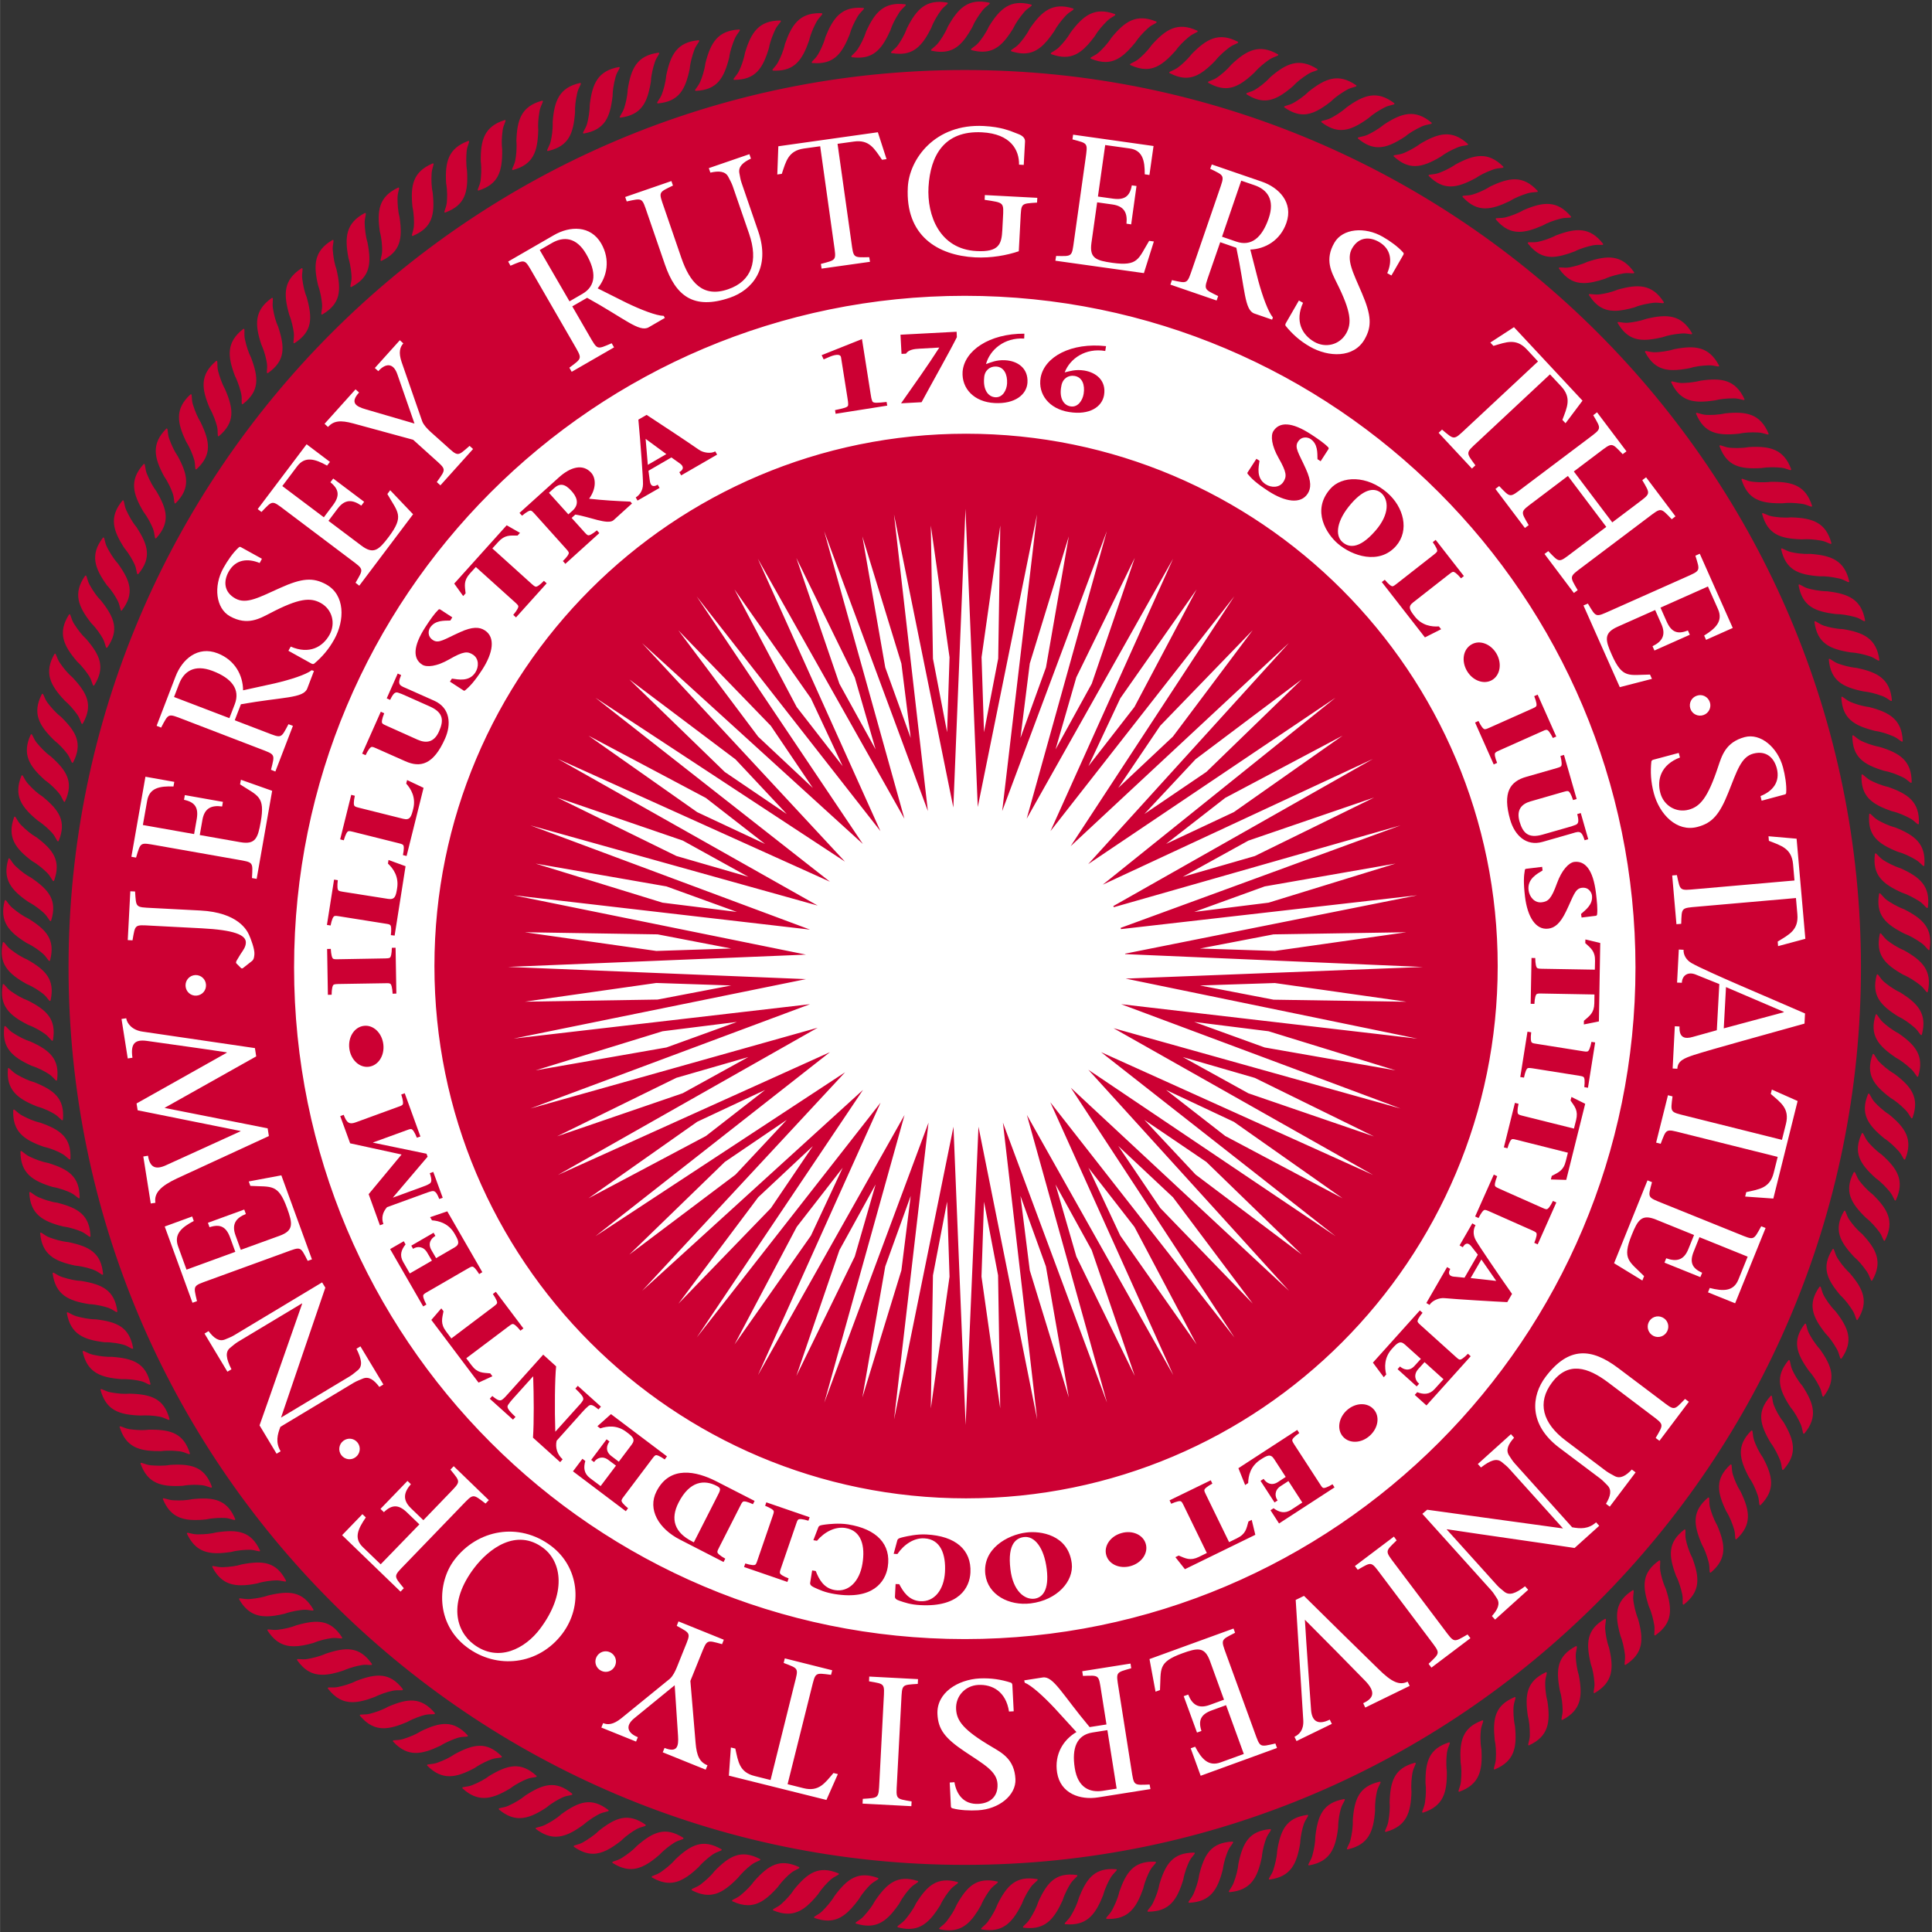
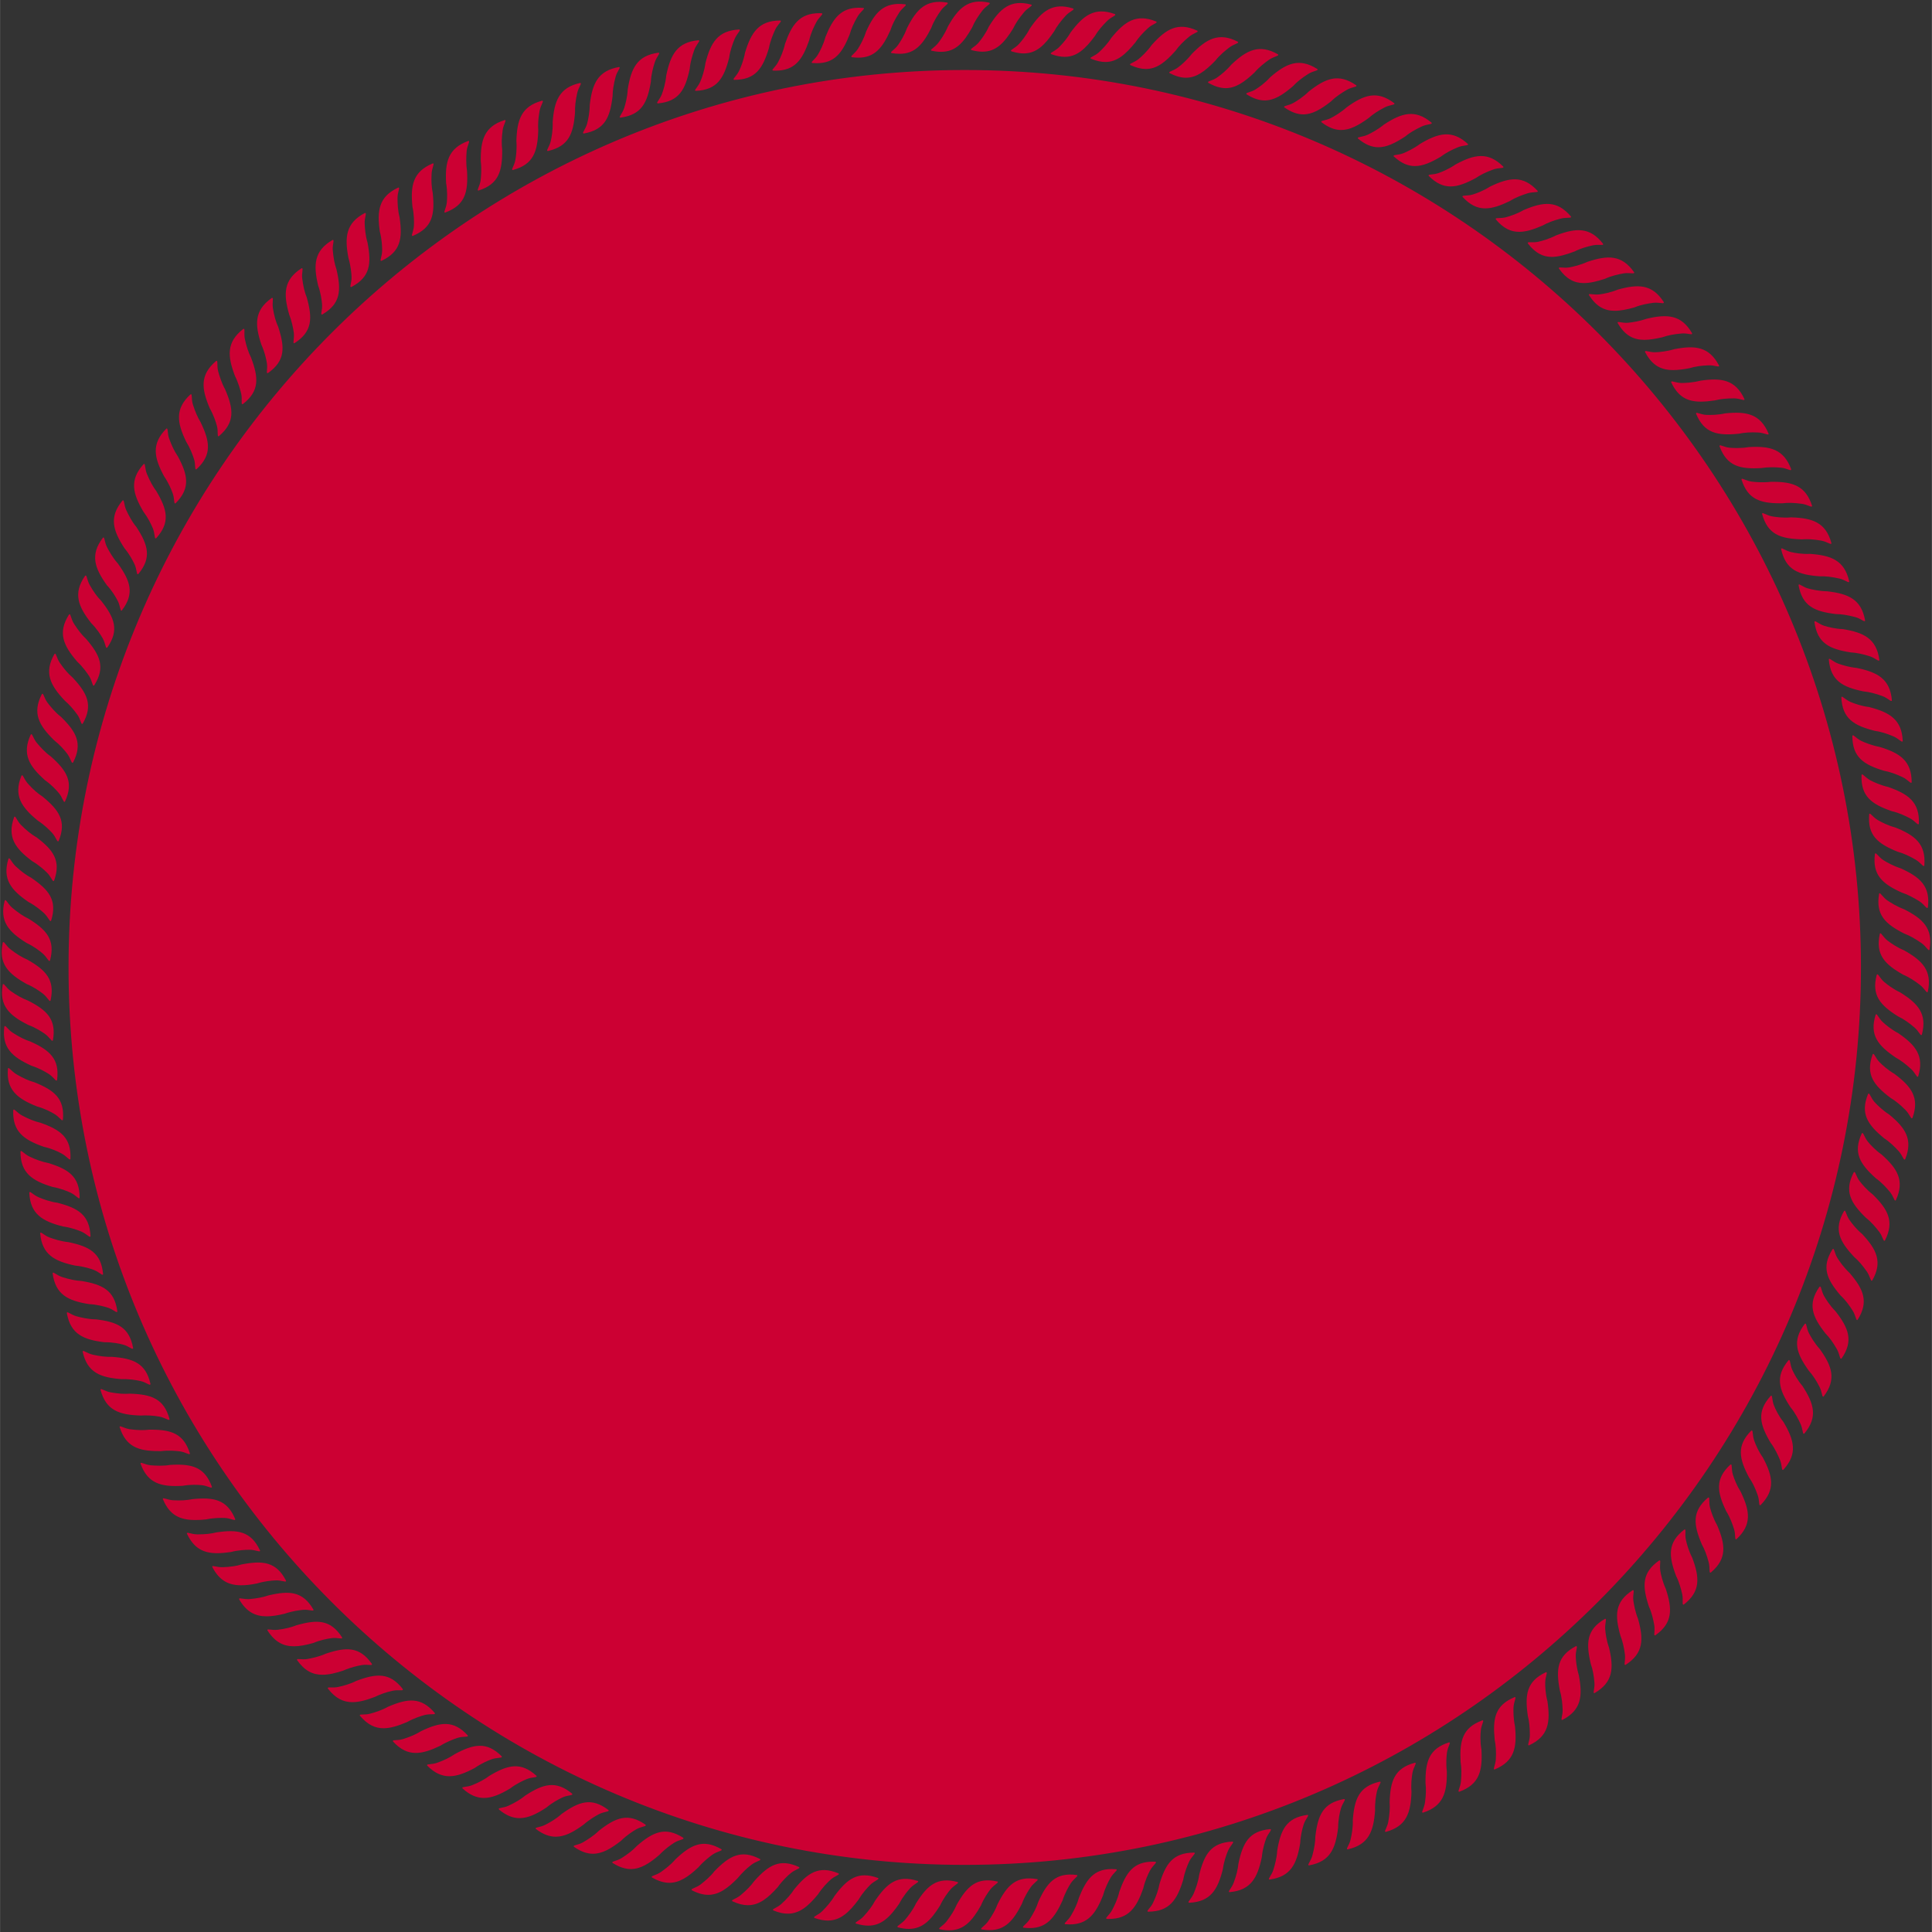
<svg xmlns="http://www.w3.org/2000/svg" version="1.1" id="Layer_1" x="0px" y="0px" width="96" height="96" viewBox="0 0 300.48 300.5" style="enable-background:new 0 0 300.48 300.5;" xml:space="preserve" preserveAspectRatio="xMidYMid meet">
  <rect x="0" y="0" width="300.48" height="300.5" fill="#333333" stroke="none" />
  <style type="text/css">
	.st0{fill:#CC0033;}
	.st1{fill:#FFFFFF;}
</style>
  <path class="st0" d="M299.84,154.23c-0.01,0.07-0.05,0.09-0.07,0.1c-0.01,0-0.02,0.01-0.03,0.01c-0.07,0-0.14-0.09-0.3-0.29  c-0.19-0.23-0.47-0.59-0.81-0.85c-0.95-0.73-1.79-1.24-2.58-1.58l-0.01,0c-2.92-1.64-4.36-3.14-3.67-6.35c0-0.07,0.05-0.09,0.07-0.1  c0.08-0.03,0.15,0.05,0.33,0.28c0.19,0.24,0.47,0.59,0.82,0.86c0.57,0.43,1.47,1.05,2.55,1.5  C299.01,149.42,300.54,150.99,299.84,154.23z M296.14,141.42c-1.16-0.43-2.14-1.06-2.62-1.39c-0.36-0.25-0.65-0.6-0.85-0.82  c-0.19-0.22-0.26-0.29-0.34-0.27c-0.02,0.01-0.07,0.03-0.07,0.1c-0.55,3.25,0.96,4.68,3.94,6.18l0.01,0  c0.81,0.31,1.68,0.79,2.65,1.47c0.35,0.25,0.65,0.59,0.84,0.82c0.17,0.19,0.24,0.27,0.31,0.27c0.01,0,0.02,0,0.03-0.01  c0.02-0.01,0.07-0.03,0.07-0.1C300.68,144.41,299.08,142.91,296.14,141.42z M295.6,135.05c-1.1-0.35-2.06-0.88-2.68-1.27  c-0.36-0.23-0.67-0.56-0.87-0.78c-0.21-0.22-0.29-0.29-0.37-0.26c-0.02,0.01-0.07,0.03-0.07,0.1c-0.41,3.26,1.16,4.63,4.2,6l0.01,0  c0.81,0.27,1.7,0.71,2.72,1.35c0.36,0.23,0.67,0.56,0.88,0.78c0.17,0.18,0.25,0.26,0.32,0.26c0.01,0,0.03,0,0.04-0.01  c0.02-0.01,0.07-0.03,0.07-0.1C300.26,137.83,298.61,136.4,295.6,135.05z M294.79,128.71c-1.2-0.32-2.22-0.86-2.73-1.16  c-0.38-0.22-0.71-0.54-0.92-0.75c-0.21-0.21-0.29-0.27-0.36-0.23c-0.02,0.01-0.07,0.04-0.06,0.11c-0.27,3.28,1.36,4.57,4.46,5.81  l0.01,0c0.84,0.23,1.75,0.63,2.77,1.23c0.37,0.22,0.69,0.53,0.9,0.73c0.18,0.18,0.26,0.25,0.34,0.25c0.01,0,0.03,0,0.04-0.01  c0.02-0.01,0.07-0.04,0.06-0.11C299.56,131.28,297.85,129.93,294.79,128.71z M293.69,122.41c-1.23-0.28-2.26-0.77-2.77-1.03  c-0.38-0.2-0.72-0.5-0.94-0.69c-0.23-0.2-0.31-0.27-0.39-0.23c-0.02,0.01-0.06,0.04-0.06,0.11c-0.12,3.29,1.56,4.51,4.71,5.6l0.01,0  c1.1,0.25,2.14,0.75,2.82,1.11c0.38,0.2,0.72,0.5,0.94,0.7c0.18,0.16,0.26,0.23,0.33,0.23c0.02,0,0.03,0,0.05-0.01  c0.02-0.01,0.06-0.04,0.06-0.11C298.58,124.77,296.81,123.5,293.69,122.41z M289.51,115.25c-0.39-0.19-0.74-0.47-0.97-0.66  c-0.23-0.19-0.31-0.25-0.39-0.21c-0.02,0.01-0.06,0.05-0.05,0.11c0.02,3.29,1.75,4.44,4.94,5.4l0.01,0  c0.86,0.16,1.83,0.49,2.87,0.99c0.39,0.18,0.74,0.47,0.97,0.66c0.18,0.15,0.27,0.22,0.34,0.22c0.02,0,0.03-0.01,0.05-0.01  c0.02-0.01,0.06-0.04,0.05-0.11c-0.02-3.32-1.85-4.52-5.01-5.47C291.1,115.94,290.04,115.49,289.51,115.25z M287.84,109.19  c-0.4-0.17-0.77-0.44-1.01-0.62c-0.24-0.18-0.32-0.24-0.39-0.19c-0.02,0.01-0.06,0.05-0.05,0.11c0.16,3.29,1.95,4.36,5.18,5.18  l0.01,0c0.87,0.12,1.85,0.41,2.9,0.86c0.4,0.17,0.76,0.43,0.99,0.61c0.19,0.14,0.29,0.21,0.36,0.21c0.02,0,0.04-0.01,0.06-0.02  c0.02-0.01,0.06-0.05,0.05-0.11c-0.16-3.31-2.04-4.43-5.25-5.25C289.55,109.83,288.51,109.47,287.84,109.19z M285.91,103.22  c-0.42-0.15-0.79-0.41-1.04-0.57c-0.24-0.16-0.32-0.22-0.39-0.16c-0.02,0.01-0.06,0.05-0.04,0.11c0.3,3.28,2.13,4.27,5.39,4.94  l0.01,0c0.87,0.08,1.86,0.33,2.94,0.73c0.41,0.15,0.78,0.4,1.03,0.57c0.18,0.13,0.28,0.19,0.34,0.19c0.02,0,0.04-0.01,0.06-0.02  c0.02-0.01,0.06-0.05,0.04-0.11c-0.3-3.31-2.23-4.34-5.46-5.01C287.63,103.78,286.58,103.46,285.91,103.22z M283.71,97.33  c-0.41-0.13-0.79-0.37-1.04-0.52c-0.26-0.16-0.35-0.22-0.42-0.16c-0.02,0.01-0.06,0.05-0.04,0.12c0.45,3.27,2.32,4.18,5.61,4.7h0.01  c0.88,0.05,1.88,0.25,2.97,0.6c0.42,0.13,0.8,0.37,1.05,0.52c0.19,0.12,0.28,0.17,0.35,0.17c0.02,0,0.04-0.01,0.06-0.02  c0.02-0.01,0.06-0.05,0.04-0.12c-0.45-3.29-2.42-4.24-5.68-4.77C285.45,97.81,284.39,97.54,283.71,97.33z M281.26,91.54  c-0.43-0.11-0.82-0.33-1.08-0.48c-0.25-0.14-0.34-0.19-0.41-0.13c-0.02,0.01-0.05,0.05-0.03,0.12c0.59,3.24,2.5,4.07,5.81,4.46  l0.01,0c0.86,0.01,1.84,0.16,2.99,0.47c0.42,0.11,0.81,0.33,1.07,0.48c0.19,0.11,0.29,0.16,0.36,0.16c0.03,0,0.05-0.01,0.07-0.02  c0.02-0.02,0.05-0.06,0.03-0.12c-0.59-3.27-2.6-4.13-5.88-4.51C282.94,91.95,281.82,91.69,281.26,91.54z M278.57,85.87  c-0.42-0.1-0.83-0.3-1.09-0.43c-0.27-0.13-0.35-0.18-0.42-0.12c-0.02,0.01-0.05,0.06-0.03,0.12c0.73,3.22,2.67,3.96,6,4.2l0.01,0  l0.01,0c0.84-0.04,1.83,0.08,3.01,0.34c0.42,0.09,0.82,0.29,1.09,0.42c0.19,0.1,0.29,0.15,0.36,0.15c0.03,0,0.05-0.01,0.07-0.03  c0.02-0.01,0.05-0.05,0.03-0.12c-0.74-3.23-2.78-4.01-6.07-4.25C280.26,86.21,279.13,86,278.57,85.87z M275.63,80.32  c-0.43-0.08-0.84-0.26-1.11-0.38c-0.27-0.12-0.37-0.16-0.43-0.1c-0.02,0.02-0.05,0.06-0.02,0.12c0.87,3.18,2.84,3.83,6.18,3.93  l0.01,0c0.86-0.07,1.85-0.01,3.02,0.2c0.43,0.08,0.84,0.26,1.11,0.38c0.18,0.08,0.29,0.13,0.35,0.13c0.03,0,0.06-0.01,0.08-0.03  c0.02-0.02,0.05-0.06,0.02-0.12c-0.88-3.2-2.95-3.88-6.25-3.98C277.35,80.58,276.2,80.42,275.63,80.32z M275.41,74.94  c-1.23,0.15-2.38,0.04-2.96-0.03c-0.43-0.06-0.85-0.22-1.13-0.33s-0.37-0.15-0.43-0.08c-0.01,0.02-0.05,0.06-0.02,0.12  c0.97,3.02,2.87,3.66,5.99,3.66c0.11,0,0.23,0,0.35,0l0.01,0c0.86-0.11,1.85-0.08,3.03,0.08c0.43,0.06,0.84,0.22,1.12,0.33  c0.18,0.07,0.29,0.11,0.36,0.11c0.04,0,0.06-0.01,0.08-0.03c0.02-0.02,0.05-0.06,0.02-0.12c-0.98-3.05-2.97-3.71-6.07-3.71  C275.64,74.94,275.53,74.94,275.41,74.94z M272,69.54c-1.25,0.21-2.39,0.15-2.97,0.1c-0.43-0.04-0.85-0.18-1.13-0.28  c-0.28-0.1-0.38-0.13-0.44-0.06c-0.01,0.02-0.04,0.06-0.01,0.13c1.15,3.09,3.17,3.57,6.5,3.37h0.01c0.87-0.14,1.89-0.16,3.03-0.06  c0.44,0.04,0.87,0.19,1.15,0.29c0.17,0.06,0.27,0.09,0.34,0.09c0.04,0,0.06-0.01,0.09-0.04c0.01-0.02,0.04-0.06,0.01-0.12  C277.42,69.85,275.29,69.35,272,69.54z M268.35,64.29c-1.14,0.25-2.24,0.27-2.95,0.24c-0.44-0.02-0.87-0.15-1.16-0.24  c-0.28-0.09-0.38-0.11-0.43-0.04c-0.01,0.02-0.04,0.06-0.01,0.12c1.27,3.03,3.31,3.42,6.64,3.09l0.01,0  c0.85-0.19,1.87-0.25,3.01-0.19c0.44,0.02,0.87,0.15,1.16,0.23c0.17,0.05,0.27,0.08,0.34,0.08c0.04,0,0.07-0.01,0.1-0.04  c0.01-0.02,0.04-0.06,0-0.12C273.77,64.37,271.63,63.96,268.35,64.29z M264.48,59.21c-1.21,0.31-2.36,0.36-2.93,0.36  c-0.43,0-0.86-0.11-1.15-0.18c-0.3-0.07-0.4-0.1-0.46-0.02c-0.01,0.02-0.04,0.06,0,0.12c1.07,2.26,2.52,2.98,4.6,2.98  c0.66,0,1.37-0.07,2.16-0.19l0.01,0c0.83-0.22,1.81-0.32,3-0.32c0.44,0.01,0.88,0.11,1.17,0.19c0.28,0.07,0.38,0.1,0.43,0.02  c0.01-0.02,0.04-0.07,0-0.12C269.9,59.05,267.74,58.73,264.48,59.21z M260.4,54.31c-1.11,0.34-2.21,0.45-2.93,0.48  c-0.03,0-0.07,0-0.11,0c-0.39,0-0.79-0.08-1.05-0.14c-0.29-0.06-0.39-0.08-0.44,0c-0.01,0.02-0.04,0.07,0,0.12  c1.1,2.09,2.48,2.79,4.38,2.79c0.75,0,1.58-0.11,2.51-0.29l0.01,0c0.84-0.26,1.84-0.41,2.99-0.45c0.05,0,0.09,0,0.13,0  c0.39,0,0.77,0.08,1.03,0.13c0.29,0.06,0.39,0.08,0.44,0c0.01-0.02,0.03-0.07-0.01-0.12C265.8,53.9,263.63,53.68,260.4,54.31z   M258.58,52.45c0.8-0.29,1.77-0.48,2.97-0.58c0.44-0.04,0.89,0.03,1.19,0.08c0.28,0.05,0.38,0.06,0.43-0.02  c0.01-0.02,0.03-0.07-0.01-0.12c-1.67-2.87-3.86-2.99-7.06-2.23c-1.1,0.39-2.18,0.55-2.89,0.62c-0.43,0.04-0.87-0.03-1.17-0.08  c-0.3-0.05-0.4-0.06-0.44,0.02c-0.01,0.02-0.03,0.07,0.01,0.12c1.12,1.92,2.43,2.6,4.17,2.6C256.59,52.85,257.52,52.7,258.58,52.45  L258.58,52.45z M254.21,47.81c1-0.42,2.1-0.6,2.94-0.71c0.42-0.05,0.87,0,1.17,0.03c0.3,0.04,0.4,0.05,0.45-0.04  c0.01-0.02,0.03-0.07-0.01-0.12c-1.8-2.79-3.98-2.81-7.15-1.92c-1.18,0.48-2.3,0.67-2.87,0.74c-0.43,0.05-0.87,0-1.17-0.03  c-0.29-0.03-0.39-0.05-0.44,0.04c-0.01,0.02-0.03,0.07,0.02,0.12c1.14,1.77,2.4,2.42,4.01,2.42c0.9,0,1.91-0.21,3.06-0.53  L254.21,47.81z M249.63,43.36c0.99-0.46,2.07-0.69,2.91-0.84c0.43-0.07,0.88-0.04,1.17-0.02c0.3,0.02,0.41,0.03,0.45-0.06  c0.01-0.02,0.03-0.07-0.02-0.12c-1.92-2.71-4.1-2.64-7.23-1.6c-1.08,0.49-2.14,0.74-2.84,0.87c-0.42,0.07-0.87,0.05-1.16,0.02  c-0.3-0.02-0.4-0.03-0.45,0.06c-0.01,0.02-0.02,0.07,0.02,0.12c1.15,1.63,2.37,2.24,3.86,2.24  C247.31,44.03,248.38,43.77,249.63,43.36L249.63,43.36z M244.88,39.12c0.97-0.5,2.04-0.78,2.86-0.96c0.43-0.09,0.89-0.08,1.18-0.07  c0.29,0.01,0.39,0.01,0.42-0.07c0.01-0.02,0.02-0.07-0.03-0.12c-2.03-2.62-4.21-2.46-7.29-1.29c-1.12,0.58-2.23,0.87-2.8,1  c-0.42,0.09-0.87,0.07-1.16,0.07c-0.31-0.01-0.41-0.01-0.44,0.08c-0.01,0.02-0.02,0.07,0.02,0.12c1.17,1.5,2.35,2.08,3.74,2.08  C242.41,39.94,243.55,39.62,244.88,39.12L244.88,39.12z M239.92,35.08c0.76-0.43,1.72-0.8,2.83-1.08c0.42-0.11,0.87-0.12,1.16-0.13  c0.3-0.01,0.4-0.01,0.43-0.1c0.01-0.02,0.02-0.07-0.03-0.12c-2.14-2.53-4.31-2.27-7.35-0.97c-1,0.58-2.04,0.92-2.74,1.11  c-0.41,0.11-0.86,0.12-1.15,0.13c-0.3,0.01-0.41,0.01-0.44,0.1c-0.01,0.02-0.02,0.07,0.03,0.12c1.16,1.37,2.31,1.92,3.61,1.92  C237.35,36.06,238.53,35.69,239.92,35.08L239.92,35.08z M234.81,31.28c0.95-0.6,2.04-0.98,2.77-1.21c0.41-0.13,0.86-0.16,1.16-0.18  c0.3-0.02,0.4-0.03,0.43-0.11c0.01-0.02,0.02-0.07-0.04-0.11c-2.25-2.44-4.41-2.08-7.38-0.65c-1.05,0.67-2.13,1.06-2.69,1.23  c-0.41,0.13-0.85,0.15-1.15,0.17c-0.3,0.02-0.41,0.03-0.44,0.11c-0.01,0.02-0.02,0.07,0.03,0.12c1.16,1.25,2.27,1.76,3.5,1.76  C232.14,32.41,233.36,31.98,234.81,31.28L234.81,31.28z M229.54,27.69c0.71-0.49,1.6-0.93,2.72-1.33c0.41-0.15,0.86-0.19,1.16-0.22  c0.29-0.03,0.39-0.04,0.41-0.13c0.01-0.02,0.01-0.07-0.04-0.11c-2.36-2.34-4.49-1.89-7.39-0.33c-1.1,0.76-2.21,1.19-2.64,1.34  c-0.41,0.15-0.86,0.2-1.16,0.23c-0.29,0.03-0.39,0.04-0.41,0.13c-0.01,0.02-0.01,0.07,0.04,0.11c1.15,1.14,2.23,1.62,3.38,1.62  C226.78,29,228.04,28.5,229.54,27.69L229.54,27.69z M218.3,23.82c-0.4,0.16-0.85,0.23-1.14,0.27c-0.29,0.04-0.39,0.06-0.41,0.15  c-0.01,0.02-0.01,0.08,0.05,0.11c1.14,1.04,2.18,1.48,3.27,1.48c1.23,0,2.52-0.57,4.04-1.47l0.01-0.01c0.68-0.52,1.55-1,2.65-1.45  c0.4-0.16,0.84-0.23,1.13-0.27c0.3-0.05,0.4-0.06,0.43-0.15c0.01-0.02,0.01-0.08-0.05-0.11c-2.45-2.23-4.57-1.68-7.4,0  C219.89,23.11,218.84,23.59,218.3,23.82z M212.71,20.96c-0.39,0.18-0.83,0.27-1.12,0.33c-0.29,0.06-0.39,0.08-0.41,0.17  c0,0.02-0.01,0.07,0.05,0.11c1.12,0.93,2.13,1.33,3.16,1.33c1.29,0,2.59-0.64,4.15-1.66l0.01-0.01c0.66-0.55,1.51-1.06,2.6-1.57  c0.39-0.18,0.82-0.26,1.11-0.32c0.3-0.06,0.4-0.08,0.42-0.17c0-0.02,0.01-0.07-0.05-0.11c-2.55-2.12-4.64-1.49-7.39,0.32  C214.27,20.18,213.24,20.71,212.71,20.96z M207.01,18.35c-0.38,0.2-0.82,0.31-1.11,0.38c-0.29,0.07-0.39,0.09-0.4,0.19  c0,0.02,0,0.07,0.06,0.11c1.09,0.83,2.07,1.19,3.04,1.19c1.35,0,2.67-0.71,4.24-1.84l0.01-0.01c0.65-0.58,1.5-1.15,2.52-1.67  c0.38-0.2,0.82-0.3,1.11-0.37c0.29-0.07,0.39-0.1,0.4-0.19c0-0.02,0-0.08-0.06-0.11c-2.64-2-4.7-1.28-7.37,0.66  C208.49,17.54,207.51,18.09,207.01,18.35z M201.2,15.99c-0.38,0.22-0.81,0.34-1.1,0.43c-0.28,0.08-0.37,0.11-0.38,0.2  c0,0.02,0,0.08,0.06,0.1c1.06,0.74,2.01,1.07,2.92,1.07c1.4,0,2.74-0.78,4.33-2.03l0.01-0.01c0.76-0.76,1.71-1.35,2.44-1.78  c0.38-0.22,0.81-0.34,1.1-0.42c0.28-0.08,0.38-0.11,0.39-0.2c0-0.02,0-0.08-0.06-0.1c-2.73-1.89-4.75-1.08-7.34,0.97  C202.66,15.11,201.7,15.71,201.2,15.99z M195.3,13.89c-0.37,0.24-0.8,0.38-1.08,0.47c-0.28,0.09-0.37,0.12-0.38,0.22  c0,0.02,0,0.07,0.06,0.1c1.03,0.65,1.94,0.94,2.8,0.94c1.47,0,2.81-0.85,4.4-2.22l0.01-0.01c0.58-0.63,1.35-1.25,2.36-1.89  c0.37-0.23,0.8-0.38,1.09-0.47c0.28-0.09,0.37-0.12,0.37-0.21c0-0.02-0.01-0.08-0.07-0.1c-2.81-1.77-4.8-0.87-7.29,1.28  C196.72,12.94,195.78,13.59,195.3,13.89z M189.31,12.05c-0.36,0.25-0.78,0.41-1.06,0.51c-0.28,0.11-0.37,0.14-0.37,0.23  c0,0.02,0.01,0.07,0.07,0.1c0.99,0.56,1.86,0.82,2.68,0.82c1.54,0,2.88-0.92,4.47-2.42l0.01-0.01c0.73-0.86,1.65-1.55,2.27-1.99  c0.35-0.24,0.77-0.4,1.04-0.51c0.29-0.11,0.39-0.15,0.39-0.24c0-0.02-0.01-0.08-0.07-0.1c-2.88-1.64-4.83-0.66-7.23,1.61  C190.77,10.94,189.9,11.63,189.31,12.05z M183.24,10.47c-0.35,0.27-0.77,0.45-1.04,0.57c-0.27,0.12-0.36,0.16-0.35,0.25  c0,0.02,0.01,0.07,0.07,0.09c0.94,0.48,1.77,0.71,2.53,0.71c1.61,0,2.95-0.99,4.53-2.61l0.01-0.01c0.69-0.88,1.58-1.61,2.2-2.08  c0.34-0.26,0.75-0.44,1.02-0.56c0.27-0.12,0.37-0.16,0.36-0.25c0-0.02-0.01-0.07-0.07-0.1c-2.94-1.51-4.84-0.44-7.15,1.92  C184.56,9.41,183.69,10.13,183.24,10.47z M177.11,9.16c-0.33,0.28-0.74,0.48-1.01,0.61c-0.27,0.13-0.36,0.18-0.35,0.27  c0,0.02,0.02,0.07,0.08,0.09c0.89,0.41,1.67,0.6,2.39,0.6c1.69,0,3.03-1.06,4.59-2.81l0.01-0.01c0.5-0.71,1.19-1.43,2.1-2.18  c0.33-0.28,0.74-0.48,1-0.61c0.27-0.13,0.36-0.18,0.35-0.27c0-0.02-0.01-0.07-0.08-0.09c-3.01-1.38-4.86-0.23-7.06,2.23  C178.42,8,177.56,8.79,177.11,9.16z M170.93,8.12c-0.32,0.3-0.72,0.51-0.98,0.65c-0.26,0.14-0.35,0.19-0.34,0.28  c0,0.02,0.02,0.07,0.08,0.09c0.83,0.34,1.56,0.5,2.23,0.5c1.78,0,3.1-1.13,4.64-3.01l0.01-0.01c0.47-0.72,1.12-1.46,2-2.26  c0.32-0.3,0.72-0.51,0.98-0.65c0.26-0.14,0.35-0.19,0.34-0.28c0-0.02-0.02-0.07-0.08-0.09c-3.07-1.25-4.87-0.02-6.95,2.53  C172.18,6.92,171.36,7.73,170.93,8.12z M164.71,7.35c-0.31,0.3-0.69,0.53-0.95,0.69c-0.26,0.15-0.34,0.21-0.33,0.3  c0,0.02,0.02,0.07,0.09,0.09c0.77,0.28,1.45,0.41,2.07,0.41c1.87,0,3.19-1.2,4.68-3.21l0.01-0.01c0.55-0.95,1.31-1.76,1.91-2.36  c0.31-0.31,0.7-0.55,0.96-0.7c0.25-0.15,0.33-0.2,0.31-0.29c0-0.02-0.02-0.07-0.09-0.09c-3.11-1.12-4.86,0.19-6.84,2.84  C166.07,5.81,165.46,6.59,164.71,7.35z M158.46,6.86c-0.29,0.32-0.66,0.56-0.91,0.73c-0.25,0.17-0.33,0.22-0.32,0.31  c0.01,0.02,0.02,0.07,0.09,0.09c0.7,0.21,1.31,0.32,1.88,0.32c1.98,0,3.28-1.27,4.74-3.42l0.01-0.01c0.4-0.76,1.01-1.58,1.8-2.44  c0.29-0.32,0.67-0.57,0.91-0.73c0.25-0.16,0.33-0.22,0.31-0.31c0-0.02-0.02-0.07-0.09-0.09c-3.17-0.98-4.85,0.41-6.71,3.13  C159.58,5.58,158.84,6.44,158.46,6.86z M152.2,6.63c-0.27,0.32-0.63,0.58-0.87,0.75c-0.25,0.18-0.34,0.25-0.32,0.34  c0.01,0.02,0.03,0.07,0.1,0.08c0.62,0.16,1.17,0.24,1.68,0.24c2.11,0,3.39-1.34,4.8-3.63l0-0.01c0.37-0.78,0.94-1.62,1.69-2.51  c0.28-0.34,0.65-0.6,0.89-0.78c0.24-0.17,0.31-0.23,0.29-0.32c-0.01-0.02-0.03-0.07-0.09-0.08c-3.21-0.85-4.84,0.61-6.57,3.42  C153.27,5.28,152.57,6.19,152.2,6.63z M145.08,7.49c-0.23,0.18-0.31,0.25-0.28,0.33c0.01,0.02,0.03,0.07,0.1,0.07  c0.54,0.12,1.02,0.17,1.47,0.17c2.24,0,3.5-1.41,4.85-3.83l0-0.01c0.33-0.79,0.85-1.64,1.58-2.59c0.26-0.34,0.61-0.61,0.84-0.8  c0.24-0.19,0.32-0.25,0.29-0.34c-0.01-0.02-0.03-0.07-0.1-0.08c-3.22-0.7-4.79,0.83-6.4,3.71c-0.49,1.16-1.15,2.09-1.5,2.55  C145.66,7.02,145.31,7.3,145.08,7.49z M138.86,7.84c-0.23,0.2-0.3,0.26-0.27,0.35c0.01,0.02,0.03,0.07,0.1,0.07  c0.44,0.07,0.85,0.11,1.23,0.11c2.39,0,3.64-1.48,4.93-4.05l0-0.01c0.39-1.06,1.02-2.02,1.47-2.65c0.25-0.35,0.58-0.65,0.81-0.84  c0.22-0.19,0.3-0.26,0.27-0.35c-0.01-0.02-0.03-0.07-0.1-0.07c-3.27-0.56-4.76,1.04-6.24,3.98C140.63,5.56,140,6.53,139.67,7  C139.42,7.35,139.09,7.65,138.86,7.84z M132.66,8.47c-0.22,0.2-0.29,0.27-0.25,0.36c0.01,0.03,0.04,0.07,0.1,0.07c0,0,0,0,0,0  c0.34,0.04,0.67,0.07,0.97,0.07c2.57,0,3.79-1.55,5.01-4.27l0-0.01c0.26-0.82,0.71-1.71,1.35-2.71c0.23-0.37,0.56-0.68,0.78-0.89  c0.21-0.2,0.28-0.26,0.25-0.35c-0.01-0.02-0.03-0.07-0.1-0.07c0,0,0,0,0,0c-3.28-0.41-4.71,1.24-6.07,4.24  c-0.35,1.11-0.88,2.07-1.27,2.68C133.2,7.96,132.87,8.27,132.66,8.47z M126.49,9.37c-0.21,0.21-0.28,0.29-0.24,0.37  c0.01,0.02,0.04,0.06,0.1,0.06c0,0,0.01,0,0.01,0c0.23,0.02,0.46,0.03,0.67,0.03c2.78,0,3.98-1.61,5.12-4.48l0-0.01  c0.23-0.83,0.64-1.76,1.23-2.77c0.22-0.37,0.52-0.69,0.73-0.9c0.21-0.22,0.28-0.3,0.25-0.38c-0.01-0.02-0.04-0.06-0.1-0.06  c0,0-0.01,0-0.01,0c-0.22-0.02-0.44-0.03-0.65-0.03c-2.83,0-4.08,1.69-5.22,4.55c-0.32,1.19-0.86,2.22-1.16,2.72  C127.01,8.84,126.7,9.16,126.49,9.37z M120.36,10.56c-0.19,0.22-0.26,0.29-0.21,0.37c0.01,0.02,0.04,0.05,0.09,0.05  c0.01,0,0.01,0,0.02,0c0.12,0,0.23,0.01,0.34,0.01c3.02,0,4.19-1.68,5.25-4.72l0-0.01c0.25-1.1,0.75-2.13,1.11-2.81  c0.2-0.39,0.5-0.72,0.7-0.95c0.19-0.22,0.26-0.3,0.22-0.38c-0.01-0.02-0.05-0.06-0.11-0.06c-0.11,0-0.23-0.01-0.34-0.01  c-3.06,0-4.29,1.76-5.34,4.77c-0.25,1.12-0.7,2.13-1.04,2.77C120.86,9.99,120.56,10.33,120.36,10.56z M114.3,11.98  c-0.19,0.23-0.25,0.31-0.2,0.39c0.01,0.02,0.04,0.05,0.09,0.05c0.01,0,0.01,0,0.02,0c3.28-0.02,4.42-1.75,5.38-4.95l0-0.01  c0.21-1.12,0.66-2.17,0.98-2.86c0.18-0.39,0.46-0.73,0.65-0.96c0.19-0.24,0.26-0.32,0.21-0.4c-0.01-0.02-0.05-0.05-0.11-0.05  c-3.31,0.02-4.5,1.85-5.45,5.01c-0.23,1.26-0.68,2.3-0.92,2.81C114.77,11.4,114.49,11.75,114.3,11.98z M108.12,14.08  c0.01,0.02,0.04,0.05,0.09,0.05c0.01,0,0.02,0,0.03,0c3.28-0.15,4.35-1.94,5.17-5.18l0-0.01c0.14-1.07,0.53-2.11,0.85-2.9  c0.17-0.4,0.44-0.77,0.61-1.01c0.17-0.24,0.23-0.31,0.18-0.39c-0.01-0.02-0.06-0.06-0.11-0.05c-3.3,0.17-4.42,2.04-5.23,5.24  c-0.16,1.18-0.52,2.2-0.79,2.85c-0.17,0.4-0.44,0.77-0.61,1.01C108.13,13.92,108.07,14,108.12,14.08z M102.23,16.04  c0.01,0.02,0.04,0.05,0.08,0.05c0.01,0,0.02,0,0.03-0.01c3.26-0.3,4.25-2.13,4.93-5.39l0-0.01c0.1-1.11,0.46-2.21,0.72-2.94  c0.15-0.41,0.4-0.78,0.57-1.03c0.17-0.25,0.22-0.33,0.17-0.41c-0.01-0.02-0.05-0.05-0.11-0.04c-3.3,0.3-4.33,2.23-5,5.46  c-0.12,1.27-0.47,2.35-0.67,2.89c-0.15,0.41-0.4,0.79-0.57,1.04C102.23,15.88,102.17,15.96,102.23,16.04z M96.5,18.3  c0.01,0,0.02,0,0.03-0.01c3.25-0.44,4.16-2.31,4.7-5.61v-0.01c0.05-1.11,0.36-2.23,0.6-2.97c0.13-0.42,0.37-0.8,0.52-1.05  c0.16-0.25,0.21-0.34,0.15-0.41c-0.01-0.02-0.04-0.05-0.12-0.04c-3.29,0.45-4.23,2.42-4.75,5.68c-0.07,1.27-0.37,2.36-0.55,2.91  c-0.13,0.41-0.37,0.8-0.52,1.05c-0.16,0.26-0.21,0.34-0.15,0.42C96.43,18.28,96.45,18.3,96.5,18.3z M90.79,20.77  c0.01,0,0.02,0,0.04-0.01c3.24-0.59,4.06-2.5,4.44-5.81l0-0.01c0.01-0.85,0.16-1.83,0.47-2.99c0.11-0.42,0.33-0.82,0.48-1.08  c0.14-0.25,0.19-0.34,0.13-0.41c-0.01-0.02-0.05-0.05-0.12-0.03c-3.26,0.59-4.12,2.6-4.51,5.87c-0.01,1.17-0.23,2.24-0.41,2.93  c-0.12,0.42-0.33,0.82-0.48,1.08c-0.14,0.26-0.19,0.35-0.13,0.42C90.72,20.75,90.75,20.77,90.79,20.77z M85.2,23.49  c0.01,0,0.03,0,0.04-0.01c3.2-0.73,3.94-2.68,4.19-6l0-0.01c-0.03-0.86,0.08-1.85,0.34-3.01c0.09-0.43,0.3-0.83,0.43-1.1  c0.13-0.26,0.17-0.35,0.11-0.42c-0.01-0.02-0.05-0.05-0.12-0.03c-3.22,0.73-3.99,2.78-4.24,6.07c0.05,1.24-0.16,2.38-0.29,2.94  c-0.09,0.43-0.3,0.84-0.43,1.11c-0.13,0.26-0.17,0.35-0.11,0.42C85.13,23.47,85.16,23.49,85.2,23.49z M79.73,26.45  c0.01,0,0.03,0,0.05-0.01c3.17-0.86,3.83-2.84,3.93-6.18l0-0.01c-0.07-0.86,0-1.85,0.21-3.02c0.08-0.42,0.26-0.83,0.38-1.1  c0.12-0.28,0.17-0.37,0.1-0.44c-0.02-0.02-0.06-0.05-0.12-0.02c-3.19,0.87-3.87,2.95-3.97,6.24c0.1,1.29-0.06,2.41-0.16,2.96  c-0.07,0.43-0.26,0.85-0.38,1.12c-0.12,0.27-0.16,0.35-0.09,0.42C79.66,26.43,79.69,26.45,79.73,26.45z M74.39,29.64  c0.02,0,0.03,0,0.05-0.01c3.12-1,3.69-3,3.66-6.34l0-0.01c-0.11-0.85-0.09-1.84,0.07-3.02c0.06-0.44,0.23-0.86,0.34-1.14  c0.11-0.27,0.14-0.36,0.08-0.43c-0.02-0.01-0.06-0.05-0.12-0.01c-3.16,1.01-3.75,3.11-3.7,6.41c0.14,1.14,0.06,2.24-0.02,2.96  c-0.06,0.43-0.23,0.85-0.34,1.13c-0.11,0.27-0.14,0.36-0.08,0.43C74.33,29.62,74.36,29.64,74.39,29.64z M69.2,33.07  c0.02,0,0.03,0,0.06-0.02c3.08-1.14,3.56-3.16,3.37-6.49v-0.01c-0.18-1.11-0.12-2.26-0.06-3.03c0.04-0.43,0.19-0.86,0.29-1.14  s0.13-0.38,0.06-0.44c-0.02-0.01-0.07-0.05-0.12-0.01c-3.1,1.15-3.61,3.27-3.42,6.57c0.22,1.23,0.16,2.38,0.11,2.96  c-0.04,0.43-0.18,0.86-0.28,1.14c-0.1,0.28-0.13,0.38-0.06,0.44C69.15,33.05,69.17,33.07,69.2,33.07z M64.37,35.1  c-0.02,0.43-0.15,0.86-0.23,1.14c-0.09,0.29-0.11,0.38-0.04,0.44c0.01,0.01,0.03,0.02,0.06,0.02c0.02,0,0.04-0.01,0.06-0.02  c3.03-1.27,3.42-3.31,3.08-6.63l0-0.01c-0.18-0.86-0.25-1.88-0.18-3.02c0.02-0.43,0.15-0.86,0.23-1.15  c0.08-0.29,0.11-0.38,0.04-0.44c-0.02-0.01-0.06-0.04-0.12,0c-3.05,1.28-3.46,3.42-3.13,6.71C64.4,33.36,64.4,34.52,64.37,35.1z   M59.43,38.96c0,0.43-0.11,0.86-0.18,1.15c-0.07,0.3-0.1,0.4-0.02,0.45c0.01,0.01,0.03,0.02,0.06,0.02c0.02,0,0.04-0.01,0.06-0.02  c2.96-1.41,3.27-3.46,2.79-6.76l0-0.01c-0.29-1.08-0.32-2.24-0.32-3.01c0-0.43,0.11-0.87,0.18-1.16c0.07-0.29,0.1-0.38,0.02-0.43  c-0.02-0.01-0.07-0.04-0.12,0c-2.99,1.41-3.3,3.58-2.83,6.84C59.39,37.22,59.43,38.38,59.43,38.96z M54.67,43.03  c0.02,0.43-0.07,0.87-0.13,1.16c-0.06,0.29-0.08,0.39,0,0.44c0.01,0.01,0.03,0.02,0.06,0.02c0.02,0,0.04-0.01,0.06-0.02  c2.91-1.54,3.12-3.6,2.5-6.87l0-0.01c-0.33-1.08-0.42-2.23-0.45-3c-0.02-0.43,0.07-0.87,0.13-1.16c0.06-0.3,0.08-0.4,0-0.45  c-0.02-0.01-0.07-0.03-0.12,0c-2.93,1.55-3.15,3.72-2.54,6.96C54.54,41.3,54.64,42.45,54.67,43.03z M50.08,47.3  c0.04,0.43-0.03,0.88-0.08,1.17c-0.05,0.29-0.06,0.39,0.02,0.44c0.01,0.01,0.03,0.01,0.05,0.01c0.02,0,0.04-0.01,0.07-0.02  c2.83-1.66,2.95-3.73,2.19-6.98l0-0.01c-0.29-0.81-0.48-1.78-0.58-2.97c-0.04-0.43,0.03-0.88,0.08-1.17  c0.05-0.29,0.06-0.39-0.02-0.44c-0.02-0.01-0.07-0.03-0.12,0.01c-2.85,1.67-2.98,3.85-2.22,7.06C49.89,45.57,50.03,46.72,50.08,47.3  z M45.69,51.76c0.05,0.43,0,0.88-0.03,1.18c-0.03,0.3-0.05,0.4,0.04,0.44c0.01,0.01,0.03,0.01,0.05,0.01c0.02,0,0.05-0.01,0.07-0.03  c2.76-1.78,2.79-3.85,1.89-7.07l0-0.01c-0.33-0.8-0.56-1.76-0.71-2.94c-0.06-0.43-0.01-0.88,0.03-1.17c0.03-0.3,0.04-0.39-0.04-0.44  c-0.02-0.01-0.07-0.03-0.12,0.01c-2.78,1.8-2.81,3.98-1.91,7.15C45.38,49.96,45.59,51.04,45.69,51.76z M41.49,56.42  c0.08,0.43,0.05,0.88,0.02,1.18c-0.02,0.29-0.03,0.39,0.06,0.43c0.01,0.01,0.03,0.01,0.05,0.01c0.02,0,0.05-0.01,0.07-0.03  c2.68-1.89,2.62-3.97,1.58-7.14l0-0.01c-0.37-0.79-0.65-1.77-0.83-2.91c-0.07-0.43-0.04-0.87-0.02-1.17c0.02-0.3,0.03-0.4-0.06-0.44  c-0.02-0.01-0.07-0.03-0.12,0.02c-2.7,1.92-2.64,4.1-1.6,7.23C41.16,54.74,41.4,55.85,41.49,56.42z M37.51,61.25  c0.09,0.42,0.08,0.87,0.07,1.17c-0.01,0.3-0.01,0.41,0.08,0.44c0.01,0,0.02,0.01,0.04,0.01c0.02,0,0.05-0.01,0.08-0.03  c2.59-2.02,2.44-4.09,1.26-7.21l0-0.01c-0.4-0.78-0.72-1.75-0.96-2.87c-0.09-0.42-0.08-0.87-0.07-1.17c0.01-0.3,0.01-0.39-0.07-0.43  c-0.02-0.01-0.07-0.02-0.12,0.02c-2.62,2.04-2.46,4.21-1.29,7.29C37.09,59.59,37.38,60.7,37.51,61.25z M33.73,66.25  c0.11,0.42,0.12,0.87,0.12,1.17c0.01,0.3,0.01,0.4,0.09,0.43c0.01,0,0.02,0.01,0.04,0.01c0.02,0,0.05-0.01,0.08-0.04  c2.5-2.13,2.27-4.19,0.95-7.25l0-0.01c-0.55-0.97-0.88-2.07-1.09-2.82c-0.11-0.43-0.12-0.88-0.12-1.18c0-0.29-0.01-0.39-0.09-0.43  c-0.02-0.01-0.07-0.02-0.12,0.03c-2.53,2.14-2.27,4.31-0.97,7.35C33.2,64.53,33.54,65.56,33.73,66.25z M30.17,71.42  c0.13,0.41,0.16,0.85,0.17,1.15c0.02,0.3,0.03,0.4,0.11,0.43c0.01,0,0.02,0.01,0.03,0.01c0.03,0,0.06-0.01,0.09-0.04  c2.41-2.23,2.08-4.28,0.63-7.28l0-0.01c-0.46-0.74-0.85-1.64-1.21-2.77c-0.13-0.42-0.15-0.87-0.17-1.17  c-0.02-0.29-0.02-0.39-0.11-0.42c-0.01,0-0.07-0.01-0.11,0.04c-2.43,2.24-2.08,4.4-0.64,7.37C29.58,69.72,29.96,70.74,30.17,71.42z   M26.85,76.73c0.15,0.41,0.2,0.86,0.23,1.16c0.03,0.29,0.04,0.39,0.13,0.41c0.01,0,0.02,0,0.03,0c0.03,0,0.06-0.01,0.09-0.05  c2.3-2.34,1.89-4.37,0.31-7.3l-0.01-0.01c-0.49-0.71-0.93-1.61-1.33-2.72c-0.15-0.41-0.19-0.86-0.22-1.15  c-0.03-0.29-0.04-0.39-0.13-0.42c-0.02-0.01-0.07-0.01-0.11,0.04c-2.33,2.36-1.89,4.49-0.33,7.39  C26.24,75.14,26.66,76.2,26.85,76.73z M23.77,82.19c0.16,0.4,0.23,0.85,0.27,1.14c0.04,0.29,0.06,0.39,0.15,0.41  c0.01,0,0.01,0,0.02,0c0.03,0,0.06-0.01,0.09-0.05c2.2-2.43,1.7-4.45,0-7.31l-0.01-0.01c-0.51-0.68-0.99-1.55-1.45-2.66  c-0.16-0.39-0.23-0.83-0.27-1.12c-0.05-0.3-0.06-0.41-0.15-0.43c-0.03-0.01-0.08-0.01-0.11,0.05c-2.22,2.46-1.68,4.57,0,7.4  C23.02,80.55,23.5,81.53,23.77,82.19z M20.92,87.77c0.18,0.39,0.27,0.84,0.32,1.13c0.06,0.29,0.07,0.39,0.17,0.41  c0.01,0,0.01,0,0.02,0c0.02,0,0.06-0.01,0.09-0.05c2.09-2.52,1.5-4.51-0.32-7.3l-0.01-0.01c-0.7-0.84-1.2-1.83-1.56-2.6  c-0.18-0.39-0.27-0.83-0.32-1.12c-0.06-0.29-0.08-0.39-0.17-0.41c-0.03-0.01-0.08-0.01-0.11,0.05c-2.11,2.55-1.48,4.64,0.32,7.4  C20.14,86.21,20.67,87.24,20.92,87.77z M18.31,93.47c0.2,0.39,0.3,0.82,0.37,1.11c0.07,0.29,0.09,0.39,0.18,0.4c0,0,0.01,0,0.01,0  c0.03,0,0.07-0.01,0.09-0.06c1.99-2.61,1.31-4.57-0.64-7.28l-0.01-0.01c-0.73-0.81-1.28-1.77-1.67-2.52  c-0.2-0.39-0.3-0.82-0.37-1.11c-0.07-0.29-0.09-0.39-0.18-0.4c-0.02-0.01-0.07-0.01-0.11,0.06c-2,2.64-1.28,4.7,0.64,7.37  C17.42,91.88,17.98,92.83,18.31,93.47z M15.96,99.28c0.21,0.38,0.34,0.81,0.42,1.09c0.08,0.29,0.11,0.38,0.2,0.39c0,0,0.01,0,0.01,0  c0.02,0,0.07-0.01,0.1-0.06c1.87-2.69,1.11-4.63-0.96-7.25l-0.01-0.01c-0.61-0.61-1.19-1.41-1.77-2.44  c-0.21-0.37-0.33-0.8-0.42-1.08c-0.08-0.29-0.11-0.39-0.21-0.4c-0.02-0.01-0.08,0-0.11,0.06c-1.88,2.72-1.07,4.75,0.97,7.34  C15.06,97.8,15.67,98.77,15.96,99.28z M13.87,105.18c0.23,0.37,0.37,0.79,0.46,1.07c0.1,0.29,0.13,0.39,0.22,0.39c0,0,0,0,0.01,0  c0.02,0,0.07-0.01,0.1-0.07c1.75-2.77,0.9-4.67-1.28-7.2l-0.01-0.01c-0.63-0.58-1.24-1.36-1.88-2.36c-0.23-0.37-0.38-0.8-0.47-1.09  c-0.09-0.28-0.12-0.37-0.21-0.37c0,0,0,0,0,0c-0.02,0-0.07,0.01-0.1,0.07c-1.77,2.8-0.87,4.79,1.28,7.29  C12.89,103.74,13.55,104.69,13.87,105.18z M12.03,111.17c0.25,0.36,0.41,0.78,0.51,1.06c0.1,0.27,0.14,0.37,0.23,0.37c0,0,0,0,0,0  c0.02,0,0.07-0.01,0.1-0.07c1.62-2.85,0.7-4.7-1.58-7.14l-0.01-0.01c-0.66-0.56-1.31-1.31-1.98-2.28c-0.25-0.36-0.41-0.78-0.52-1.06  c-0.1-0.27-0.14-0.37-0.23-0.37h0c-0.02,0-0.07,0.01-0.1,0.07c-1.64,2.88-0.66,4.83,1.6,7.22C10.74,109.56,11.41,110.3,12.03,111.17  z M10.45,117.24c0.26,0.35,0.44,0.76,0.56,1.04c0.12,0.27,0.16,0.36,0.25,0.36c0,0,0,0,0.01,0c0.02,0,0.07-0.01,0.1-0.07  c1.5-2.92,0.49-4.74-1.89-7.07l-0.01-0.01c-0.88-0.67-1.61-1.57-2.08-2.18c-0.26-0.34-0.44-0.76-0.55-1.03  c-0.12-0.27-0.16-0.37-0.25-0.37c0,0,0,0,0,0c-0.02,0-0.08,0.01-0.1,0.07c-1.51,2.95-0.44,4.85,1.91,7.15  C9.3,115.84,10.02,116.67,10.45,117.24z M6.99,121.35c1.02,0.72,1.79,1.57,2.16,2.01c0.28,0.34,0.48,0.75,0.61,1.02  c0.12,0.25,0.17,0.34,0.25,0.34c0.02,0,0.08,0,0.1-0.08c1.37-2.98,0.29-4.75-2.2-6.97l-0.01-0.01c-0.91-0.64-1.67-1.51-2.17-2.1  c-0.28-0.33-0.47-0.73-0.6-1c-0.13-0.26-0.17-0.36-0.26-0.36c-0.02,0-0.08,0.01-0.11,0.08C3.38,117.3,4.53,119.16,6.99,121.35z   M5.86,127.63c1.06,0.69,1.86,1.5,2.24,1.92c0.29,0.32,0.5,0.71,0.64,0.97c0.13,0.25,0.18,0.34,0.27,0.34c0.01,0,0.01,0,0.02,0  c0.02,0,0.07-0.02,0.09-0.08c1.24-3.04,0.08-4.76-2.5-6.87l-0.01-0.01c-0.74-0.47-1.48-1.12-2.27-2c-0.29-0.32-0.51-0.72-0.65-0.98  c-0.13-0.24-0.18-0.33-0.26-0.33c-0.01,0-0.01,0-0.02,0c-0.02,0-0.07,0.02-0.09,0.08C2.08,123.74,3.31,125.54,5.86,127.63z   M5.01,133.95c1,0.58,1.82,1.31,2.33,1.82c0.3,0.31,0.53,0.69,0.68,0.94c0.15,0.24,0.2,0.33,0.28,0.33c0.01,0,0.01,0,0.02,0  c0.02,0,0.07-0.02,0.09-0.09c1.1-3.09-0.13-4.76-2.8-6.76L5.6,130.2c-0.75-0.44-1.52-1.06-2.35-1.9c-0.31-0.31-0.54-0.7-0.69-0.96  c-0.14-0.23-0.19-0.32-0.27-0.32c-0.01,0-0.01,0-0.02,0c-0.02,0-0.07,0.02-0.09,0.09C1.07,130.23,2.37,131.98,5.01,133.95z   M4.43,140.3c1.1,0.58,1.98,1.33,2.4,1.72c0.31,0.29,0.56,0.67,0.73,0.92c0.15,0.23,0.21,0.32,0.29,0.32c0.01,0,0.02,0,0.02,0  c0.02,0,0.07-0.02,0.08-0.09c0.97-3.14-0.34-4.76-3.09-6.63l-0.01-0.01c-0.76-0.4-1.56-0.98-2.42-1.79  c-0.32-0.3-0.57-0.67-0.73-0.92c-0.17-0.25-0.23-0.33-0.31-0.32c-0.02,0-0.07,0.02-0.09,0.09C0.33,136.75,1.71,138.44,4.43,140.3z   M4.13,146.67c1.07,0.5,1.93,1.15,2.47,1.61c0.33,0.28,0.6,0.64,0.77,0.88c0.15,0.21,0.22,0.3,0.3,0.3c0.01,0,0.02,0,0.03,0  c0.03-0.01,0.07-0.03,0.08-0.1c0.83-3.18-0.54-4.73-3.37-6.48l-0.01,0c-0.78-0.37-1.62-0.94-2.51-1.69  c-0.33-0.28-0.6-0.65-0.77-0.89c-0.17-0.23-0.22-0.31-0.32-0.29c-0.02,0.01-0.07,0.03-0.08,0.09  C-0.12,143.3,1.33,144.93,4.13,146.67z M4.11,153.04c1.08,0.45,1.98,1.07,2.54,1.5c0.35,0.27,0.63,0.62,0.81,0.86  c0.16,0.2,0.22,0.29,0.3,0.29c0.01,0,0.02,0,0.03-0.01c0.02-0.01,0.07-0.03,0.07-0.1c0.7-3.21-0.75-4.7-3.65-6.34l-0.01,0  c-0.8-0.34-1.66-0.87-2.57-1.58c-0.34-0.26-0.62-0.61-0.8-0.84c-0.19-0.24-0.26-0.32-0.34-0.29c-0.02,0.01-0.07,0.03-0.07,0.1  C-0.28,149.86,1.24,151.43,4.11,153.04z M4.37,159.41c1.17,0.43,2.13,1.06,2.6,1.39c0.35,0.25,0.65,0.59,0.84,0.81  c0.17,0.19,0.24,0.27,0.31,0.27c0.01,0,0.02,0,0.04-0.01c0.03-0.01,0.07-0.04,0.07-0.1c0.55-3.23-0.95-4.66-3.92-6.16l-0.01,0  c-0.81-0.3-1.69-0.79-2.64-1.46c-0.35-0.25-0.64-0.58-0.83-0.81c-0.2-0.23-0.26-0.31-0.35-0.27c-0.02,0.01-0.07,0.03-0.07,0.1  C-0.16,156.43,1.43,157.93,4.37,159.41z M4.9,165.77c1.1,0.35,2.06,0.88,2.67,1.27c0.36,0.23,0.67,0.56,0.87,0.77  c0.17,0.18,0.25,0.26,0.32,0.26c0.01,0,0.03,0,0.04-0.01c0.02-0.01,0.07-0.03,0.07-0.1c0.42-3.26-1.15-4.62-4.19-5.98l-0.01,0  c-0.82-0.26-1.73-0.72-2.7-1.35c-0.37-0.23-0.68-0.56-0.88-0.78c-0.21-0.22-0.28-0.28-0.36-0.25c-0.02,0.01-0.07,0.03-0.07,0.1  C0.25,162.99,1.9,164.41,4.9,165.77z M5.72,172.09c1.19,0.32,2.21,0.86,2.71,1.16c0.37,0.22,0.69,0.52,0.9,0.73  c0.18,0.18,0.26,0.26,0.34,0.26c0.02,0,0.03,0,0.05-0.01c0.02-0.01,0.07-0.04,0.06-0.11c0.27-3.26-1.36-4.55-4.45-5.79l-0.01,0  c-0.83-0.23-1.73-0.63-2.76-1.23c-0.37-0.22-0.7-0.53-0.91-0.73c-0.22-0.21-0.29-0.27-0.37-0.24c-0.02,0.01-0.07,0.04-0.06,0.11  C0.95,169.51,2.66,170.86,5.72,172.09z M6.8,178.37c1.2,0.26,2.25,0.76,2.76,1.04c0.39,0.2,0.72,0.5,0.95,0.7  c0.18,0.16,0.26,0.23,0.33,0.23c0.02,0,0.03,0,0.05-0.01c0.02-0.01,0.06-0.04,0.06-0.11c0.13-3.28-1.55-4.5-4.7-5.6l-0.01,0  c-0.84-0.19-1.76-0.56-2.8-1.11c-0.39-0.2-0.72-0.5-0.95-0.7c-0.22-0.2-0.3-0.26-0.38-0.22c-0.02,0.01-0.06,0.04-0.06,0.11  C1.92,176.01,3.69,177.28,6.8,178.37z M10.97,185.51c0.39,0.18,0.74,0.47,0.97,0.65c0.18,0.15,0.27,0.22,0.34,0.22  c0.02,0,0.03-0.01,0.05-0.01c0.02-0.01,0.06-0.05,0.05-0.11c-0.02-3.28-1.75-4.42-4.94-5.38l-0.01,0c-0.85-0.16-1.81-0.49-2.85-0.99  c-0.39-0.18-0.74-0.47-0.97-0.65c-0.23-0.19-0.31-0.25-0.39-0.2c-0.02,0.01-0.06,0.05-0.05,0.11c0.02,3.31,1.84,4.51,4.98,5.46  C9.41,184.83,10.45,185.27,10.97,185.51z M12.63,191.55c0.39,0.17,0.75,0.43,0.99,0.61c0.19,0.14,0.28,0.21,0.35,0.21  c0.02,0,0.04-0.01,0.05-0.02c0.02-0.01,0.06-0.05,0.05-0.11c-0.17-3.28-1.94-4.35-5.17-5.17l-0.01,0c-1.09-0.14-2.17-0.55-2.89-0.85  c-0.4-0.17-0.76-0.43-1-0.61c-0.24-0.18-0.32-0.24-0.4-0.19c-0.02,0.01-0.06,0.05-0.05,0.11c0.15,3.3,2.03,4.42,5.22,5.23  C11.04,190.93,12.1,191.33,12.63,191.55z M14.55,197.51c0.41,0.15,0.78,0.4,1.03,0.57c0.18,0.13,0.28,0.19,0.34,0.19  c0.02,0,0.04-0.01,0.06-0.02c0.02-0.01,0.06-0.05,0.04-0.11c-0.3-3.27-2.12-4.26-5.38-4.94l-0.01,0c-1.12-0.11-2.2-0.46-2.92-0.72  c-0.41-0.15-0.78-0.4-1.02-0.57c-0.25-0.17-0.33-0.23-0.41-0.17c-0.02,0.01-0.06,0.05-0.04,0.11c0.3,3.29,2.22,4.32,5.44,5  C13,196.97,14.13,197.35,14.55,197.51z M16.74,203.38c0.41,0.13,0.79,0.36,1.04,0.52c0.19,0.12,0.29,0.18,0.36,0.18  c0.02,0,0.04-0.01,0.06-0.02c0.02-0.01,0.06-0.05,0.04-0.12c-0.45-3.25-2.31-4.16-5.59-4.7h-0.01c-0.87-0.04-1.86-0.25-2.96-0.6  c-0.42-0.13-0.8-0.37-1.06-0.52c-0.25-0.15-0.33-0.21-0.4-0.15c-0.02,0.01-0.06,0.05-0.04,0.12c0.45,3.29,2.41,4.23,5.65,4.75  C15.08,202.9,16.19,203.21,16.74,203.38z M19.17,209.15c0.42,0.11,0.8,0.33,1.06,0.48c0.19,0.11,0.29,0.16,0.36,0.16  c0.03,0,0.05-0.01,0.07-0.02c0.02-0.01,0.05-0.05,0.03-0.12c-0.59-3.23-2.49-4.05-5.79-4.44l-0.01,0c-1.12-0.01-2.24-0.27-2.98-0.47  c-0.42-0.12-0.81-0.33-1.07-0.47c-0.27-0.15-0.35-0.19-0.42-0.13c-0.02,0.01-0.05,0.05-0.03,0.12c0.59,3.26,2.59,4.12,5.85,4.51  C17.51,208.75,18.62,209,19.17,209.15z M21.86,214.81c0.42,0.09,0.82,0.29,1.08,0.43c0.19,0.09,0.29,0.14,0.35,0.14  c0.03,0,0.05-0.01,0.07-0.03c0.02-0.01,0.05-0.06,0.03-0.12c-0.73-3.2-2.66-3.94-5.98-4.19l-0.01,0c-0.86,0.03-1.87-0.08-3-0.34  c-0.42-0.1-0.83-0.3-1.09-0.43c-0.27-0.13-0.36-0.18-0.43-0.12c-0.02,0.01-0.05,0.06-0.03,0.12c0.73,3.23,2.77,4,6.05,4.24  C20.09,214.47,21.16,214.65,21.86,214.81z M24.79,220.34c0.42,0.08,0.84,0.26,1.11,0.38c0.18,0.08,0.28,0.13,0.35,0.13  c0.03,0,0.06-0.01,0.08-0.03c0.02-0.02,0.05-0.06,0.02-0.12c-0.86-3.17-2.83-3.83-6.15-3.93l-0.01,0c-0.87,0.07-1.88,0-3.01-0.21  c-0.43-0.08-0.83-0.26-1.1-0.38c-0.27-0.12-0.36-0.16-0.43-0.1c-0.02,0.02-0.05,0.06-0.02,0.12c0.87,3.19,2.94,3.87,6.23,3.97  C22.78,220.11,23.85,220.17,24.79,220.34z M25,225.71c1.23-0.15,2.38-0.04,2.96,0.03c0.43,0.06,0.85,0.22,1.12,0.33  c0.18,0.07,0.28,0.11,0.34,0.11c0.03,0,0.06-0.01,0.08-0.03c0.01-0.02,0.05-0.06,0.02-0.12c-0.97-3.03-2.87-3.66-6.02-3.66  c-0.1,0-0.19,0-0.29,0l-0.01,0c-0.85,0.11-1.84,0.09-3.02-0.07c-0.43-0.06-0.85-0.23-1.13-0.34c-0.27-0.11-0.36-0.14-0.43-0.08  c-0.01,0.02-0.05,0.06-0.01,0.12c0.97,3.05,2.96,3.7,6.04,3.7C24.76,225.71,24.88,225.71,25,225.71z M28.4,231.1  c1.23-0.22,2.38-0.16,2.95-0.1c0.44,0.04,0.87,0.19,1.15,0.29c0.17,0.06,0.27,0.09,0.34,0.09c0.04,0,0.07-0.01,0.09-0.04  c0.01-0.02,0.04-0.06,0.01-0.12c-1-2.71-2.68-3.41-5.32-3.41c-0.37,0-0.75,0.01-1.15,0.04h-0.01c-1.1,0.19-2.25,0.12-3.02,0.06  c-0.44-0.04-0.87-0.19-1.15-0.29c-0.27-0.09-0.36-0.13-0.42-0.06c-0.01,0.02-0.04,0.06-0.01,0.12  C22.99,230.79,25.11,231.29,28.4,231.1z M32.03,236.33c1.21-0.26,2.36-0.25,2.94-0.23c0.43,0.02,0.86,0.15,1.15,0.24  c0.29,0.09,0.39,0.11,0.44,0.04c0.01-0.02,0.04-0.06,0.01-0.12c-1.27-3.02-3.3-3.42-6.62-3.09l-0.01,0  c-0.85,0.18-1.86,0.25-3.01,0.18c-0.43-0.02-0.86-0.15-1.15-0.23c-0.28-0.08-0.38-0.11-0.44-0.04c-0.01,0.02-0.04,0.06,0,0.12  c1.04,2.5,2.66,3.22,5.02,3.22C30.88,236.43,31.44,236.39,32.03,236.33z M35.89,241.4c1.16-0.3,2.24-0.35,2.84-0.35  c0.03,0,0.07,0,0.1,0c0.43,0,0.87,0.11,1.16,0.18c0.29,0.07,0.37,0.09,0.43,0.02c0.01-0.02,0.04-0.07,0-0.12  c-1.4-2.97-3.45-3.27-6.74-2.79l-0.01,0c-0.8,0.21-1.75,0.31-2.83,0.31c-0.06,0-0.11,0-0.17,0c-0.44,0-0.88-0.11-1.16-0.18  c-0.28-0.07-0.37-0.09-0.43-0.02c-0.01,0.02-0.04,0.07,0,0.12c1.08,2.29,2.59,3.01,4.7,3.01C34.42,241.58,35.12,241.51,35.89,241.4z   M39.96,246.29c1.1-0.34,2.19-0.45,2.91-0.48c0.44-0.02,0.88,0.07,1.17,0.13c0.29,0.06,0.38,0.08,0.43,0  c0.01-0.02,0.03-0.07-0.01-0.12c-1.52-2.91-3.58-3.12-6.85-2.5l-0.01,0c-0.82,0.26-1.82,0.4-2.98,0.44  c-0.44,0.01-0.89-0.07-1.18-0.13c-0.28-0.06-0.37-0.08-0.42,0c-0.01,0.02-0.03,0.07,0,0.12c1.11,2.11,2.54,2.82,4.46,2.82  C38.23,246.58,39.06,246.47,39.96,246.29z M47.13,250.39c0.43-0.04,0.87,0.03,1.17,0.08c0.29,0.05,0.39,0.06,0.44-0.02  c0.01-0.02,0.03-0.07-0.01-0.12c-1.66-2.83-3.72-2.95-6.96-2.19l-0.01,0c-0.82,0.29-1.82,0.48-2.97,0.58  c-0.42,0.03-0.87-0.04-1.16-0.08c-0.29-0.05-0.39-0.06-0.44,0.02c-0.01,0.02-0.03,0.07,0.01,0.12c1.13,1.94,2.5,2.62,4.25,2.62  c0.83,0,1.76-0.15,2.79-0.4C45.46,250.58,46.58,250.44,47.13,250.39z M51.59,254.79c0.43-0.06,0.88,0,1.18,0.03  c0.29,0.03,0.38,0.05,0.43-0.03c0.01-0.02,0.03-0.07-0.01-0.12c-1.78-2.77-3.85-2.8-7.05-1.89l-0.01,0  c-0.81,0.33-1.79,0.57-2.93,0.71c-0.43,0.06-0.88,0-1.18-0.03c-0.29-0.03-0.39-0.05-0.43,0.04c-0.01,0.02-0.03,0.07,0.02,0.12  c1.15,1.79,2.46,2.44,4.09,2.44c0.91,0,1.91-0.2,3.04-0.52C49.8,255.09,50.87,254.89,51.59,254.79z M56.23,258.99  c0.44-0.08,0.89-0.05,1.19-0.03c0.28,0.02,0.38,0.03,0.42-0.06c0.01-0.02,0.02-0.07-0.02-0.12c-1.9-2.69-3.97-2.63-7.12-1.58  l-0.01,0c-1,0.46-2.13,0.7-2.89,0.84c-0.44,0.07-0.88,0.04-1.19,0.02c-0.29-0.02-0.38-0.03-0.42,0.05  c-0.01,0.02-0.02,0.07,0.02,0.12c1.16,1.64,2.42,2.26,3.93,2.26c0.97,0,2.05-0.25,3.27-0.66C54.55,259.32,55.66,259.09,56.23,258.99  z M61.04,262.98c0.42-0.09,0.87-0.09,1.17-0.08c0.3,0.01,0.4,0.01,0.44-0.08c0.01-0.02,0.02-0.07-0.02-0.12  c-2.01-2.59-4.08-2.44-7.19-1.27l-0.01,0c-0.98,0.51-2.1,0.8-2.86,0.96c-0.41,0.09-0.86,0.08-1.15,0.07  c-0.3-0.01-0.41-0.01-0.44,0.08c-0.01,0.02-0.02,0.07,0.03,0.12c1.17,1.51,2.38,2.09,3.8,2.09c1.03,0,2.17-0.31,3.47-0.81  C59.09,263.54,60.11,263.18,61.04,262.98z M66.04,266.75c0.42-0.11,0.87-0.12,1.17-0.12c0.29,0,0.39,0,0.42-0.09  c0.01-0.02,0.02-0.07-0.03-0.12c-2.13-2.5-4.19-2.27-7.24-0.96l-0.01,0c-0.97,0.56-2.07,0.89-2.81,1.09  c-0.42,0.11-0.87,0.12-1.16,0.12c-0.29,0.01-0.39,0.01-0.42,0.09c-0.01,0.02-0.02,0.07,0.03,0.12c1.17,1.38,2.34,1.93,3.66,1.93  c1.09,0,2.28-0.38,3.65-0.96C64.39,267.24,65.48,266.9,66.04,266.75z M71.18,270.3c0.42-0.13,0.87-0.16,1.16-0.17  c0.29-0.02,0.39-0.02,0.42-0.11c0.01-0.02,0.02-0.07-0.03-0.11c-2.22-2.41-4.27-2.08-7.27-0.64l-0.01,0.01  c-0.74,0.46-1.64,0.86-2.77,1.21c-0.41,0.13-0.86,0.16-1.16,0.17c-0.29,0.02-0.39,0.02-0.42,0.11c-0.01,0.02-0.02,0.07,0.03,0.11  c1.16,1.26,2.3,1.77,3.54,1.77c1.15,0,2.39-0.44,3.81-1.12C69.55,270.87,70.63,270.48,71.18,270.3z M76.47,273.63  c0.4-0.14,0.85-0.19,1.14-0.22c0.3-0.03,0.41-0.04,0.43-0.14c0.01-0.02,0.01-0.07-0.04-0.12c-2.32-2.31-4.35-1.89-7.29-0.31  l-0.01,0.01c-0.69,0.48-1.58,0.92-2.71,1.33c-0.4,0.14-0.85,0.19-1.14,0.22c-0.3,0.03-0.4,0.04-0.43,0.13  c-0.01,0.02-0.01,0.07,0.04,0.12c1.16,1.15,2.26,1.62,3.43,1.62c1.2,0,2.48-0.5,3.95-1.29C74.89,274.25,75.94,273.82,76.47,273.63z   M81.92,276.72c0.4-0.17,0.84-0.23,1.13-0.27c0.29-0.04,0.39-0.06,0.41-0.15c0.01-0.02,0.01-0.08-0.05-0.11  c-2.42-2.2-4.43-1.7-7.29,0.01l-0.01,0.01c-0.69,0.52-1.58,1.01-2.65,1.44c-0.4,0.17-0.84,0.23-1.14,0.27  c-0.3,0.04-0.39,0.06-0.42,0.15c0,0.02-0.01,0.08,0.05,0.11c1.14,1.04,2.21,1.47,3.31,1.47c1.26,0,2.57-0.57,4.07-1.47  C80.33,277.42,81.38,276.94,81.92,276.72z M87.48,279.57c0.39-0.18,0.83-0.27,1.13-0.32c0.29-0.06,0.38-0.07,0.4-0.17  c0-0.02,0.01-0.07-0.05-0.11c-2.52-2.09-4.51-1.5-7.29,0.32l-0.01,0.01c-0.66,0.55-1.51,1.06-2.58,1.56  c-0.39,0.18-0.83,0.27-1.12,0.32c-0.29,0.06-0.39,0.08-0.4,0.17c0,0.02,0,0.08,0.05,0.11c1.12,0.93,2.15,1.33,3.19,1.33  c1.32,0,2.65-0.64,4.18-1.65C85.87,280.39,86.84,279.87,87.48,279.57z M93.16,282.17c0.39-0.2,0.82-0.3,1.11-0.37  c0.29-0.07,0.38-0.09,0.39-0.18c0-0.02,0-0.08-0.06-0.11c-2.61-1.99-4.56-1.31-7.27,0.64l-0.01,0.01c-0.82,0.75-1.82,1.31-2.51,1.66  c-0.39,0.2-0.82,0.31-1.11,0.38c-0.29,0.07-0.38,0.09-0.4,0.18c0,0.02,0,0.08,0.06,0.11c1.1,0.83,2.09,1.19,3.07,1.19  c1.38,0,2.73-0.71,4.28-1.84C91.67,283,92.66,282.43,93.16,282.17z M98.95,284.53c0.37-0.21,0.8-0.34,1.08-0.42  c0.29-0.08,0.39-0.11,0.4-0.21c0-0.02,0-0.08-0.06-0.11c-2.69-1.87-4.62-1.1-7.23,0.96l-0.01,0.01c-0.79,0.78-1.78,1.39-2.44,1.78  c-0.38,0.22-0.81,0.34-1.09,0.42c-0.28,0.08-0.37,0.11-0.38,0.2c0,0.02,0,0.07,0.06,0.1c1.06,0.74,2.02,1.07,2.94,1.07  c1.44,0,2.8-0.79,4.37-2.02C97.5,285.41,98.46,284.81,98.95,284.53z M104.85,286.62c0.37-0.23,0.79-0.38,1.08-0.47  c0.28-0.09,0.37-0.12,0.37-0.22c0-0.02-0.01-0.07-0.06-0.1c-2.77-1.75-4.66-0.91-7.18,1.27l-0.01,0.01  c-0.58,0.63-1.35,1.24-2.36,1.88c-0.37,0.24-0.8,0.38-1.09,0.47c-0.28,0.09-0.37,0.12-0.37,0.21c0,0.02,0.01,0.08,0.06,0.1  c1.03,0.65,1.95,0.94,2.82,0.94c1.5,0,2.88-0.86,4.45-2.22C103.41,287.59,104.36,286.93,104.85,286.62z M110.82,288.46  c0.36-0.25,0.78-0.41,1.06-0.52c0.27-0.1,0.36-0.14,0.36-0.23c0-0.02-0.01-0.07-0.07-0.1c-2.84-1.63-4.69-0.71-7.12,1.58l-0.01,0.01  c-0.73,0.87-1.65,1.54-2.27,1.98c-0.36,0.25-0.78,0.41-1.06,0.52c-0.27,0.1-0.36,0.14-0.36,0.23c0,0.02,0.01,0.07,0.07,0.1  c0.98,0.56,1.86,0.82,2.68,0.82c1.57,0,2.95-0.93,4.52-2.41C109.43,289.49,110.35,288.8,110.82,288.46z M116.87,290.04  c0.35-0.27,0.77-0.45,1.04-0.57c0.26-0.11,0.35-0.15,0.34-0.24c0-0.02-0.01-0.07-0.07-0.09c-2.91-1.51-4.72-0.5-7.05,1.89  l-0.01,0.01c-0.65,0.85-1.51,1.56-2.18,2.08c-0.34,0.26-0.75,0.43-1.02,0.55c-0.28,0.12-0.37,0.16-0.37,0.25  c0,0.02,0.01,0.07,0.07,0.1c0.93,0.48,1.76,0.7,2.53,0.7c1.65,0,3.03-1.01,4.59-2.61C115.34,291.37,116.1,290.62,116.87,290.04z   M122.98,291.35c0.33-0.28,0.74-0.48,1.01-0.61c0.26-0.13,0.35-0.17,0.34-0.26c0-0.03-0.02-0.07-0.08-0.09  c-2.97-1.37-4.73-0.29-6.95,2.2l-0.01,0.01c-0.5,0.7-1.19,1.41-2.1,2.17c-0.33,0.28-0.74,0.48-1,0.61  c-0.26,0.13-0.35,0.17-0.34,0.26c0,0.03,0.02,0.07,0.08,0.09c0.88,0.41,1.67,0.6,2.39,0.6c1.73,0,3.1-1.08,4.64-2.81  C121.7,292.48,122.54,291.71,122.98,291.35z M129.15,292.39c0.32-0.29,0.72-0.51,0.98-0.65c0.26-0.14,0.34-0.19,0.33-0.28  c0-0.02-0.02-0.07-0.08-0.09c-3.04-1.25-4.75-0.08-6.86,2.49l-0.01,0.01c-0.47,0.74-1.14,1.5-1.99,2.27  c-0.32,0.29-0.71,0.5-0.97,0.64c-0.26,0.14-0.35,0.19-0.34,0.28c0,0.02,0.02,0.07,0.08,0.09c0.82,0.34,1.56,0.5,2.23,0.5  c1.82,0,3.19-1.16,4.71-3.02C127.91,293.58,128.72,292.78,129.15,292.39z M135.34,293.17c0.31-0.31,0.7-0.54,0.96-0.7  c0.25-0.15,0.33-0.2,0.32-0.29c0-0.02-0.02-0.07-0.09-0.09c-3.09-1.11-4.75,0.13-6.73,2.79l-0.01,0.01c-0.54,0.93-1.3,1.75-1.9,2.36  c-0.31,0.31-0.7,0.54-0.96,0.69c-0.25,0.15-0.33,0.2-0.32,0.29c0,0.02,0.02,0.07,0.08,0.09c0.76,0.27,1.44,0.4,2.06,0.4  c1.91,0,3.27-1.23,4.76-3.23C134.1,294.5,134.83,293.68,135.34,293.17z M141.57,293.67c0.3-0.32,0.68-0.57,0.93-0.74  c0.24-0.16,0.32-0.21,0.3-0.3c0-0.02-0.02-0.07-0.09-0.08c-3.12-0.97-4.73,0.33-6.61,3.09l-0.01,0.01c-0.4,0.76-0.99,1.56-1.79,2.43  c-0.29,0.32-0.67,0.57-0.92,0.73c-0.25,0.16-0.33,0.22-0.31,0.31c0.01,0.02,0.02,0.07,0.09,0.08c0.69,0.21,1.31,0.31,1.88,0.31  c2.03,0,3.37-1.31,4.82-3.43C140.44,294.97,141.18,294.09,141.57,293.67z M147.82,293.89c0.28-0.33,0.64-0.59,0.88-0.77  c0.24-0.17,0.32-0.23,0.3-0.32c-0.01-0.02-0.03-0.07-0.09-0.08c-3.16-0.84-4.71,0.54-6.47,3.37l0,0.01  c-0.48,1.01-1.19,1.91-1.68,2.5c-0.28,0.32-0.64,0.58-0.87,0.76c-0.25,0.18-0.33,0.24-0.31,0.34c0.01,0.02,0.02,0.07,0.09,0.08  c0.61,0.16,1.16,0.24,1.66,0.24c2.15,0,3.48-1.38,4.88-3.64C146.74,295.24,147.45,294.33,147.82,293.89z M154.91,293.04  c0.23-0.18,0.31-0.24,0.28-0.33c-0.01-0.02-0.03-0.07-0.1-0.07c-3.19-0.7-4.68,0.74-6.31,3.64l0,0.01  c-0.33,0.79-0.85,1.63-1.58,2.58c-0.27,0.34-0.62,0.62-0.85,0.8c-0.23,0.18-0.31,0.25-0.28,0.33c0.01,0.02,0.03,0.07,0.1,0.07  c0.53,0.12,1.01,0.17,1.45,0.17c2.28,0,3.59-1.46,4.94-3.86c0.44-1.07,1.06-1.97,1.49-2.54  C154.33,293.5,154.68,293.23,154.91,293.04z M161.11,292.69c0.23-0.2,0.3-0.26,0.27-0.35c-0.01-0.02-0.03-0.07-0.1-0.07  c-3.23-0.54-4.65,0.95-6.14,3.92l0,0.01c-0.3,0.8-0.79,1.69-1.46,2.64c-0.25,0.35-0.59,0.65-0.81,0.84  c-0.22,0.19-0.3,0.26-0.27,0.35c0.01,0.02,0.03,0.07,0.1,0.07c0.43,0.07,0.84,0.11,1.21,0.11c2.44,0,3.73-1.53,5.01-4.07  c0.44-1.19,1.06-2.14,1.39-2.61C160.55,293.18,160.89,292.89,161.11,292.69z M167.3,292.06c0.21-0.2,0.29-0.27,0.25-0.36  c-0.01-0.02-0.03-0.07-0.1-0.07c0,0,0,0,0,0c-3.23-0.42-4.6,1.15-5.97,4.19l0,0.01c-0.26,0.81-0.7,1.7-1.34,2.7  c-0.24,0.37-0.56,0.68-0.78,0.88c-0.21,0.2-0.28,0.27-0.25,0.35c0.01,0.02,0.03,0.07,0.1,0.07c0,0,0,0,0,0  c0.34,0.04,0.65,0.06,0.95,0.06c2.61,0,3.88-1.61,5.1-4.3c0.38-1.18,0.96-2.17,1.27-2.66C166.76,292.58,167.09,292.26,167.3,292.06z   M173.44,291.17c0.21-0.21,0.28-0.29,0.24-0.37c-0.01-0.02-0.04-0.06-0.1-0.06c0,0-0.01,0-0.01,0c-0.23-0.02-0.46-0.03-0.67-0.03  c-2.78,0-3.96,1.6-5.1,4.47l0,0.01c-0.23,0.84-0.64,1.76-1.23,2.76c-0.22,0.38-0.53,0.71-0.74,0.92c-0.2,0.21-0.27,0.28-0.23,0.36  c0.01,0.02,0.04,0.06,0.1,0.06c0,0,0.01,0,0.01,0c0.23,0.02,0.46,0.03,0.67,0.03c2.81,0,4.05-1.68,5.18-4.52  c0.33-1.21,0.87-2.22,1.16-2.72C172.93,291.71,173.24,291.39,173.44,291.17z M179.56,290c0.19-0.22,0.26-0.29,0.22-0.37  c-0.01-0.02-0.04-0.06-0.09-0.06c-0.01,0-0.01,0-0.02,0c-0.12,0-0.23-0.01-0.35-0.01c-3.02,0-4.18,1.67-5.24,4.7l0,0.01  c-0.25,1.1-0.75,2.13-1.11,2.81c-0.2,0.38-0.49,0.71-0.69,0.93c-0.2,0.23-0.27,0.31-0.23,0.39c0.01,0.02,0.04,0.06,0.1,0.06  c0,0,0.01,0,0.01,0c0.11,0,0.21,0.01,0.31,0.01c3.06,0,4.29-1.75,5.34-4.75c0.29-1.24,0.77-2.26,1.04-2.76  C179.06,290.56,179.36,290.22,179.56,290z M185.6,288.59c0.19-0.23,0.25-0.31,0.21-0.39c-0.01-0.02-0.05-0.07-0.11-0.05  c-3.28,0.02-4.42,1.75-5.38,4.93l0,0.01c-0.16,0.87-0.49,1.83-0.98,2.85c-0.18,0.39-0.46,0.73-0.65,0.96  c-0.19,0.23-0.25,0.31-0.21,0.39c0.01,0.02,0.04,0.05,0.09,0.05c0.01,0,0.01,0,0.02,0c3.3-0.02,4.49-1.84,5.44-4.98  c0.21-1.15,0.62-2.17,0.92-2.81C185.13,289.16,185.41,288.82,185.6,288.59z M191.77,286.49c-0.01-0.02-0.05-0.06-0.11-0.05  c-3.28,0.16-4.34,1.93-5.15,5.16l0,0.01c-0.15,1.11-0.56,2.18-0.85,2.89c-0.17,0.4-0.44,0.77-0.62,1.01  c-0.17,0.24-0.23,0.31-0.18,0.39c0.01,0.02,0.04,0.05,0.09,0.05c0.01,0,0.02,0,0.03,0c3.3-0.16,4.41-2.03,5.21-5.22  c0.17-1.24,0.57-2.31,0.79-2.84c0.17-0.4,0.44-0.76,0.61-1C191.76,286.65,191.82,286.57,191.77,286.49z M197.65,284.54  c-0.01-0.02-0.05-0.06-0.11-0.04c-3.26,0.29-4.25,2.12-4.93,5.38l0,0.01c-0.08,0.87-0.33,1.86-0.73,2.93  c-0.15,0.41-0.4,0.78-0.56,1.03c-0.17,0.25-0.22,0.33-0.17,0.41c0.01,0.02,0.04,0.05,0.08,0.05c0.01,0,0.02,0,0.03-0.01  c3.29-0.3,4.32-2.22,4.99-5.44c0.12-1.27,0.47-2.35,0.67-2.88c0.15-0.42,0.41-0.79,0.58-1.04  C197.65,284.68,197.7,284.61,197.65,284.54z M203.32,282.29c-3.25,0.44-4.15,2.31-4.68,5.59v0.01c-0.06,1.12-0.37,2.22-0.6,2.96  c-0.13,0.4-0.36,0.78-0.52,1.04c-0.16,0.26-0.21,0.35-0.15,0.42c0.01,0.01,0.04,0.04,0.08,0.04c0.01,0,0.02,0,0.03-0.01  c3.27-0.45,4.21-2.41,4.74-5.66c0.05-1.14,0.32-2.21,0.54-2.9c0.13-0.41,0.36-0.79,0.52-1.04c0.16-0.26,0.21-0.34,0.15-0.42  C203.43,282.3,203.38,282.26,203.32,282.29z M209.01,279.83c-3.22,0.59-4.04,2.49-4.43,5.79l0,0.01c-0.01,0.88-0.17,1.88-0.47,2.98  c-0.11,0.42-0.33,0.81-0.47,1.07c-0.14,0.26-0.19,0.35-0.13,0.42c0.01,0.01,0.04,0.04,0.08,0.04c0.01,0,0.02,0,0.04-0.01  c3.24-0.59,4.1-2.59,4.49-5.86c0.01-1.28,0.26-2.38,0.42-2.92c0.11-0.42,0.33-0.81,0.47-1.07c0.14-0.26,0.19-0.34,0.13-0.42  C209.11,279.85,209.07,279.81,209.01,279.83z M214.58,277.12c-3.18,0.73-3.93,2.66-4.18,5.98l0,0.01c0.05,1.13-0.17,2.25-0.34,3  c-0.09,0.42-0.29,0.83-0.43,1.09c-0.13,0.27-0.18,0.35-0.11,0.42c0.01,0.01,0.04,0.03,0.08,0.03c0.01,0,0.03,0,0.04-0.01  c3.22-0.73,3.99-2.77,4.23-6.05c-0.05-1.27,0.16-2.38,0.28-2.93c0.1-0.42,0.29-0.82,0.43-1.09c0.13-0.27,0.18-0.36,0.12-0.43  C214.69,277.14,214.64,277.1,214.58,277.12z M220.04,274.18c-3.16,0.86-3.81,2.83-3.91,6.16l0,0.01c0.07,0.85,0,1.83-0.21,3.01  c-0.08,0.43-0.26,0.84-0.38,1.11c-0.12,0.27-0.16,0.36-0.1,0.43c0.01,0.01,0.04,0.03,0.07,0.03c0.01,0,0.03,0,0.05-0.01  c3.18-0.87,3.87-2.94,3.97-6.23c-0.1-1.17,0.03-2.25,0.15-2.95c0.08-0.42,0.26-0.83,0.38-1.1c0.12-0.27,0.16-0.37,0.1-0.44  C220.14,274.19,220.1,274.16,220.04,274.18z M225.36,271.01c-3.11,0.99-3.68,2.99-3.65,6.32l0,0.01c0.11,0.85,0.08,1.84-0.08,3.01  c-0.06,0.43-0.22,0.85-0.33,1.13c-0.11,0.28-0.14,0.37-0.08,0.43c0.01,0.01,0.04,0.03,0.07,0.03c0.02,0,0.03,0,0.05-0.01  c3.14-1.01,3.73-3.11,3.69-6.4c-0.16-1.26-0.05-2.39,0.02-2.95c0.06-0.42,0.22-0.84,0.33-1.11c0.11-0.28,0.15-0.37,0.08-0.44  C225.46,271.01,225.41,270.98,225.36,271.01z M230.53,267.59c-3.06,1.14-3.54,3.15-3.36,6.47v0.01c0.14,0.85,0.16,1.84,0.05,3.02  c-0.04,0.43-0.18,0.86-0.28,1.14c-0.1,0.28-0.13,0.37-0.06,0.43c0.01,0.01,0.03,0.03,0.07,0.03c0.02,0,0.03,0,0.05-0.02  c3.1-1.14,3.6-3.26,3.41-6.55c-0.22-1.24-0.16-2.38-0.1-2.95c0.04-0.43,0.18-0.85,0.28-1.13c0.1-0.28,0.13-0.38,0.06-0.45  C230.63,267.59,230.58,267.56,230.53,267.59z M235.4,265.56c0.02-0.43,0.15-0.86,0.23-1.14c0.08-0.29,0.11-0.38,0.04-0.44  c-0.02-0.01-0.06-0.04-0.12,0c-3.02,1.26-3.41,3.3-3.08,6.61l0,0.01c0.18,0.85,0.25,1.86,0.18,3.01c-0.02,0.43-0.15,0.86-0.23,1.14  c-0.09,0.29-0.11,0.39-0.04,0.45c0.01,0.01,0.03,0.02,0.07,0.02c0.02,0,0.04,0,0.06-0.02c3.04-1.28,3.45-3.42,3.12-6.69  C235.37,267.27,235.37,266.13,235.4,265.56z M240.33,261.71c0-0.44,0.11-0.88,0.18-1.17c0.07-0.28,0.09-0.38,0.02-0.43  c-0.02-0.01-0.07-0.04-0.12,0c-2.96,1.4-3.26,3.45-2.79,6.74l0,0.01c0.22,0.83,0.32,1.81,0.32,3c0,0.44-0.11,0.87-0.19,1.16  c-0.07,0.28-0.1,0.38-0.02,0.43c0.01,0.01,0.03,0.02,0.06,0.02c0.02,0,0.04-0.01,0.06-0.02c2.99-1.4,3.3-3.56,2.83-6.82  C240.36,263.41,240.32,262.28,240.33,261.71z M245.08,257.65c-0.02-0.43,0.07-0.86,0.13-1.15c0.06-0.29,0.08-0.39,0-0.45  c-0.02-0.01-0.06-0.03-0.12,0c-2.9,1.53-3.11,3.59-2.49,6.86l0,0.01c0.33,1.08,0.41,2.22,0.44,2.98c0.02,0.43-0.07,0.87-0.13,1.16  c-0.06,0.29-0.08,0.39,0,0.44c0.01,0.01,0.03,0.02,0.06,0.02c0.02,0,0.04-0.01,0.06-0.02c2.93-1.54,3.14-3.7,2.53-6.93  C245.22,259.46,245.11,258.37,245.08,257.65z M249.66,253.4c-0.03-0.43,0.04-0.87,0.08-1.16c0.05-0.3,0.06-0.4-0.02-0.44  c-0.02-0.01-0.07-0.03-0.12,0.01c-2.83,1.65-2.95,3.72-2.19,6.96l0,0.01c0.29,0.8,0.48,1.77,0.58,2.96  c0.03,0.43-0.04,0.87-0.09,1.16c-0.05,0.3-0.06,0.39,0.02,0.44c0.01,0.01,0.03,0.01,0.05,0.01c0.02,0,0.04-0.01,0.07-0.03  c2.85-1.67,2.98-3.84,2.22-7.04C249.87,255.19,249.72,254.11,249.66,253.4z M254.04,248.95c-0.06-0.43-0.01-0.87,0.03-1.17  c0.03-0.29,0.04-0.39-0.04-0.44c-0.02-0.01-0.07-0.03-0.12,0.02c-2.75,1.78-2.78,3.85-1.88,7.05l0,0.01c0.32,0.8,0.55,1.76,0.7,2.93  c0.05,0.42,0,0.86-0.03,1.15c-0.03,0.3-0.05,0.41,0.04,0.45c0.01,0.01,0.03,0.01,0.05,0.01c0.02,0,0.05-0.01,0.07-0.03  c2.77-1.79,2.8-3.96,1.91-7.13C254.31,250.66,254.12,249.52,254.04,248.95z M258.23,244.31c-0.07-0.42-0.04-0.87-0.02-1.16  c0.02-0.3,0.03-0.4-0.06-0.44c-0.02-0.01-0.07-0.03-0.12,0.02c-2.67,1.89-2.62,3.96-1.58,7.12l0,0.01c0.47,1,0.7,2.13,0.84,2.9  c0.07,0.43,0.04,0.88,0.02,1.18c-0.02,0.29-0.03,0.39,0.05,0.42c0.01,0,0.03,0.01,0.05,0.01c0.02,0,0.05-0.01,0.07-0.03  c2.7-1.91,2.63-4.08,1.61-7.2C258.56,245.99,258.32,244.87,258.23,244.31z M262.21,239.49c-0.1-0.43-0.08-0.88-0.07-1.18  c0.01-0.29,0.01-0.38-0.07-0.42c-0.02-0.01-0.07-0.02-0.12,0.03c-2.59,2-2.44,4.07-1.27,7.18l0,0.01c0.51,0.99,0.79,2.11,0.96,2.86  c0.09,0.42,0.08,0.86,0.07,1.16c-0.01,0.3-0.01,0.4,0.08,0.44c0.01,0,0.02,0.01,0.04,0.01c0.02,0,0.05-0.01,0.08-0.03  c2.6-2.02,2.44-4.19,1.29-7.26C262.61,241.15,262.33,240.05,262.21,239.49z M265.97,234.51c-0.11-0.42-0.12-0.87-0.12-1.17  c0-0.29-0.01-0.39-0.09-0.42c-0.02-0.01-0.07-0.02-0.12,0.03c-2.5,2.12-2.26,4.18-0.96,7.23l0,0.01c0.43,0.75,0.79,1.7,1.08,2.82  c0.11,0.41,0.12,0.86,0.13,1.16c0.01,0.3,0.01,0.4,0.1,0.43c0.01,0,0.02,0.01,0.04,0.01c0.02,0,0.05-0.01,0.08-0.04  c2.52-2.13,2.26-4.3,0.97-7.32C266.46,236.17,266.12,235.07,265.97,234.51z M269.52,229.36c-0.13-0.4-0.15-0.85-0.17-1.14  c-0.02-0.3-0.03-0.41-0.11-0.44c-0.02-0.01-0.07-0.02-0.12,0.03c-2.4,2.23-2.07,4.27-0.63,7.26l0.01,0.01  c0.6,0.95,0.97,2.03,1.2,2.76c0.13,0.42,0.16,0.87,0.17,1.16c0.02,0.29,0.02,0.39,0.11,0.42c0.01,0,0.02,0.01,0.03,0.01  c0.02,0,0.06-0.01,0.08-0.04c2.42-2.25,2.08-4.39,0.65-7.35C270.12,231.05,269.73,230.04,269.52,229.36z M272.84,224.07  c-0.15-0.41-0.2-0.85-0.23-1.15c-0.03-0.3-0.04-0.39-0.13-0.42c-0.02-0.01-0.07-0.02-0.12,0.04c-2.29,2.32-1.88,4.35-0.31,7.29  l0.01,0.01c0.49,0.69,0.92,1.58,1.32,2.71c0.14,0.4,0.19,0.84,0.22,1.14c0.03,0.3,0.04,0.4,0.13,0.43c0.01,0,0.02,0,0.03,0  c0.03,0,0.06-0.01,0.09-0.05c2.32-2.35,1.88-4.48,0.33-7.37C273.44,225.64,273.02,224.6,272.84,224.07z M275.92,218.63  c-0.16-0.39-0.23-0.83-0.27-1.12c-0.05-0.3-0.06-0.41-0.15-0.43c-0.03-0.01-0.07-0.01-0.11,0.05c-2.2,2.43-1.69,4.44,0.01,7.29  l0.01,0.01c0.67,0.89,1.14,1.94,1.44,2.65c0.16,0.4,0.22,0.84,0.27,1.13c0.04,0.3,0.06,0.4,0.15,0.42c0.01,0,0.02,0,0.03,0  c0.03,0,0.06-0.01,0.09-0.05c2.22-2.45,1.68-4.56,0.01-7.39C276.6,220.18,276.13,219.16,275.92,218.63z M278.76,213.07  c-0.18-0.39-0.26-0.83-0.32-1.12c-0.06-0.3-0.08-0.39-0.17-0.41c-0.02-0.01-0.07-0.01-0.11,0.05c-2.09,2.52-1.5,4.51,0.32,7.29  l0.01,0.01c0.72,0.86,1.23,1.89,1.55,2.58c0.18,0.39,0.27,0.84,0.33,1.13c0.06,0.29,0.07,0.39,0.17,0.4c0.01,0,0.01,0,0.02,0  c0.02,0,0.06-0.01,0.09-0.05c2.11-2.54,1.48-4.63-0.31-7.38C279.58,214.68,279.06,213.72,278.76,213.07z M281.36,207.38  c-0.2-0.38-0.31-0.82-0.38-1.11c-0.07-0.29-0.09-0.38-0.18-0.4c-0.02-0.01-0.07-0.01-0.11,0.06c-1.98,2.6-1.3,4.56,0.64,7.27  l0.01,0.01c0.58,0.64,1.14,1.48,1.66,2.51c0.2,0.38,0.3,0.82,0.37,1.11c0.07,0.29,0.09,0.39,0.19,0.4c0,0,0.01,0,0.01,0  c0.03,0,0.07-0.01,0.09-0.06c2-2.63,1.28-4.69-0.63-7.35C282.19,208.89,281.63,207.9,281.36,207.38z M283.71,201.59  c-0.21-0.37-0.34-0.8-0.42-1.08c-0.08-0.29-0.11-0.39-0.21-0.4c-0.03,0-0.07,0-0.11,0.06c-1.86,2.69-1.1,4.62,0.95,7.23l0.01,0.01  c0.6,0.61,1.18,1.4,1.77,2.44c0.21,0.37,0.34,0.8,0.42,1.08c0.08,0.29,0.11,0.39,0.21,0.4c0,0,0.01,0,0.01,0  c0.02,0,0.07-0.01,0.1-0.06c1.88-2.71,1.07-4.73-0.96-7.32C284.6,203.06,283.99,202.09,283.71,201.59z M285.8,195.7  c-0.23-0.36-0.37-0.78-0.46-1.06c-0.1-0.29-0.13-0.38-0.22-0.39c0,0,0,0-0.01,0c-0.03,0-0.07,0.01-0.1,0.07  c-1.74,2.76-0.9,4.65,1.26,7.18l0.01,0.01c0.82,0.75,1.47,1.71,1.88,2.36c0.23,0.37,0.38,0.8,0.47,1.08  c0.09,0.27,0.12,0.37,0.21,0.37c0,0,0,0,0,0c0.02,0,0.07-0.01,0.1-0.07c1.76-2.8,0.87-4.78-1.27-7.26  C286.75,197.13,286.11,196.19,285.8,195.7z M287.64,189.73c-0.25-0.36-0.41-0.78-0.51-1.05c-0.1-0.28-0.14-0.37-0.23-0.37  c0,0,0,0,0,0c-0.02,0-0.07,0.01-0.1,0.07c-1.63,2.84-0.7,4.69,1.57,7.11l0.01,0.01c0.66,0.56,1.32,1.33,1.98,2.28  c0.24,0.35,0.4,0.76,0.51,1.04c0.11,0.28,0.15,0.38,0.24,0.38c0,0,0,0,0,0c0.02,0,0.07-0.01,0.1-0.07c1.63-2.86,0.65-4.81-1.59-7.2  C288.72,191.18,288.05,190.32,287.64,189.73z M289.21,183.68c-0.26-0.34-0.43-0.75-0.55-1.02c-0.12-0.27-0.16-0.37-0.25-0.37  c0,0,0,0,0,0c-0.02,0-0.08,0.01-0.1,0.07c-1.5,2.91-0.49,4.72,1.89,7.04l0.01,0.01c0.85,0.66,1.56,1.52,2.07,2.19  c0.26,0.34,0.44,0.75,0.55,1.02c0.12,0.27,0.16,0.37,0.25,0.37c0.03,0.01,0.08-0.01,0.1-0.07c1.5-2.94,0.44-4.84-1.9-7.13  C290.3,185.03,289.56,184.14,289.21,183.68z M292.67,179.59c-1.02-0.72-1.79-1.57-2.15-2.01c-0.27-0.33-0.46-0.72-0.59-0.99  c-0.13-0.26-0.18-0.36-0.26-0.36c0,0-0.01,0-0.01,0c-0.02,0-0.08,0.01-0.1,0.08c-1.37,2.97-0.29,4.73,2.19,6.95l0.01,0.01  c0.9,0.64,1.67,1.5,2.17,2.1c0.27,0.33,0.47,0.74,0.6,1.01c0.12,0.26,0.17,0.35,0.25,0.35c0.02-0.01,0.08,0,0.1-0.08  C296.26,183.63,295.12,181.78,292.67,179.59z M293.8,173.33c-0.98-0.63-1.76-1.39-2.24-1.91c-0.29-0.32-0.5-0.71-0.64-0.98  c-0.13-0.25-0.18-0.34-0.27-0.34c-0.02,0-0.08,0-0.11,0.08c-1.23,3.03-0.07,4.75,2.5,6.86l0.01,0.01c0.91,0.59,1.68,1.37,2.25,1.99  c0.29,0.32,0.5,0.71,0.65,0.98c0.13,0.25,0.18,0.34,0.27,0.34c0.01,0,0.01,0,0.02,0c0.02,0,0.07-0.02,0.09-0.08  C297.56,177.2,296.34,175.41,293.8,173.33z M294.65,167.03c-1.08-0.63-1.91-1.41-2.32-1.82c-0.3-0.3-0.53-0.68-0.68-0.94  c-0.15-0.24-0.2-0.34-0.29-0.34c-0.02,0-0.09,0-0.11,0.09c-1.1,3.08,0.13,4.74,2.79,6.74l0.01,0.01c0.74,0.43,1.5,1.05,2.34,1.9  c0.3,0.31,0.53,0.69,0.69,0.95c0.14,0.23,0.19,0.32,0.27,0.32c0.01,0,0.01,0,0.02,0c0.02,0,0.07-0.02,0.09-0.09  C298.58,170.74,297.28,168.99,294.65,167.03z M295.23,160.69c-1.03-0.54-1.87-1.23-2.39-1.71c-0.32-0.29-0.56-0.67-0.73-0.91  c-0.15-0.23-0.21-0.31-0.29-0.31c-0.01,0-0.02,0-0.02,0c-0.02,0.01-0.07,0.02-0.08,0.09c-0.97,3.13,0.34,4.74,3.08,6.61l0.01,0.01  c0.75,0.4,1.54,0.99,2.42,1.79c0.32,0.29,0.56,0.67,0.73,0.91c0.15,0.22,0.21,0.31,0.29,0.31c0.01,0,0.02,0,0.02,0  c0.02-0.01,0.07-0.02,0.08-0.09C299.31,164.23,297.94,162.55,295.23,160.69z M295.53,154.35c-1.11-0.52-2.02-1.23-2.47-1.61  c-0.33-0.28-0.59-0.64-0.76-0.88c-0.16-0.22-0.22-0.31-0.3-0.31c-0.01,0-0.02,0-0.03,0c-0.02,0.01-0.07,0.03-0.08,0.09  c-0.83,3.16,0.54,4.71,3.36,6.47l0.01,0c0.78,0.37,1.62,0.94,2.49,1.69c0.33,0.28,0.59,0.64,0.76,0.88c0.16,0.22,0.22,0.31,0.3,0.31  c0.01,0,0.02,0,0.03,0c0.02-0.01,0.07-0.02,0.08-0.09C299.76,157.7,298.32,156.08,295.53,154.35z M150.04,10.89  c-76.86,0-139.39,62.62-139.39,139.58c0,76.97,62.53,139.59,139.39,139.59c76.86,0,139.4-62.62,139.4-139.59  C289.44,73.5,226.91,10.89,150.04,10.89z" />
-   <path class="st1" d="M150.05,46.01c-57.62,0-104.32,46.77-104.32,104.46c0,57.7,46.7,104.47,104.32,104.47  c57.61,0,104.32-46.76,104.32-104.47C254.36,92.78,207.66,46.01,150.05,46.01z M150.25,233.05c-45.66,0-82.69-37.07-82.69-82.79  c0-45.73,37.03-82.8,82.69-82.8c45.66,0,82.69,37.07,82.69,82.8C232.94,195.98,195.91,233.05,150.25,233.05z M83.94,38.89l1.89-1.09  c1.79-1.04,3.8-0.95,5.34,1.72c1.6,2.77,1.55,4.94-0.58,6.18l-2.02,1.17L83.94,38.89z M79.39,41.33c2.36-1,2.18-1.07,3.5,1.21  l6.36,11.01c1.31,2.28,1.34,2.11-0.7,3.64l0.36,0.64l6.59-3.8l-0.37-0.64c-2.36,1-2.18,1.07-3.51-1.21L89,47.65l2.31-1.33  c5.8,3.2,8.12,5.42,9.57,4.59l2.52-1.46l-0.18-0.32c-1.15-0.02-3.51-0.94-5.76-2.02l-4.51-2.26c1.47-1.83,2-4.45,0.55-6.98  c-1.66-2.86-4.88-2.73-7.35-1.3l-7.12,4.11L79.39,41.33z M103.28,32.29c-0.86-2.49-0.92-2.31,1.38-3.43l-0.24-0.7l-7.19,2.48  l0.24,0.69c2.51-0.53,2.35-0.63,3.2,1.85l2.74,7.96c1.67,4.84,4.42,7.11,10.12,5.16c3.44-1.18,6.37-4.58,4.39-10.33l-2.59-7.54  c-0.2-0.56-0.24-1.05-0.34-1.5c-0.19-1.01,0.56-1.68,1.8-2.26l-0.24-0.69l-6.31,2.17l0.24,0.7c1.3-0.3,2.34-0.24,2.8,0.68  c0.2,0.4,0.46,0.83,0.66,1.38l2.56,7.43c1.47,4.27,0.4,7.4-3.26,8.65c-3.98,1.38-5.98-1.13-7.27-4.87L103.28,32.29z M130.26,22.37  l2.52-0.35c2.44-0.35,3.21,1.12,4.4,2.83l0.7-0.1l-1.35-4.18l-15.48,2.18l-0.16,4.39l0.7-0.1c0.66-1.98,1.01-3.59,3.44-3.94  l2.53-0.35l2.13,15.19c0.37,2.61,0.46,2.45-2.02,3.11l0.11,0.73l7.53-1.06L135.19,40c-2.56,0.05-2.43,0.17-2.79-2.43L130.26,22.37z   M151.64,40.03c2.57,0.13,4.97-0.33,6.81-0.95l0.26-4.91c0.14-2.62,0.02-2.48,2.58-2.66l0.04-0.74l-8.16-0.43l-0.03,0.74  c3.08,0.48,2.98,0.32,2.84,2.95l-0.09,1.72c-0.11,2.2-0.49,3.49-4.02,3.3c-5.73-0.3-7.72-5.53-7.46-9.99  c0.29-4.83,2.41-8.78,8.32-8.48c4.48,0.24,5.8,2.76,5.76,5.03l0.73,0.04l0.2-3.64c0.02-0.45-0.27-0.87-1.04-1.16  c-1.36-0.53-2.63-1.1-5.37-1.25c-7.62-0.4-11.59,5.17-11.82,9.51C140.78,36.68,145.85,39.72,151.64,40.03 M164.14,40.55l13.77,1.93  l1.55-4.92l-0.73-0.1c-1.71,2.81-1.67,3.98-5.73,3.42c-2.52-0.36-3.58-0.71-3.25-3.09l0.89-6.32l2.35,0.33  c1.88,0.26,2.38,1.33,2.21,2.99l0.73,0.11l0.83-5.97l-0.73-0.1c-0.3,1.72-1.15,2.31-2.91,2.07l-2.36-0.33l1.13-8.01l3.81,0.53  c2.01,0.28,2.36,1.9,2.34,4.02l0.73,0.11l0.64-4.51l-12.48-1.76h-0.03l-0.1,0.73c2.47,0.66,2.38,0.5,2.02,3.11l-1.77,12.59  c-0.36,2.6-0.24,2.48-2.79,2.43L164.14,40.55z M193.05,28.1l2.07,0.71c1.95,0.67,3.2,2.23,2.2,5.15c-1.04,3.02-2.72,4.42-5.04,3.62  l-2.22-0.76L193.05,28.1z M188.22,26.25c2.31,1.13,2.24,0.96,1.39,3.44l-4.14,12.03c-0.86,2.49-0.71,2.39-3.2,1.85l-0.24,0.7  l7.19,2.47l0.24-0.69c-2.31-1.13-2.24-0.96-1.39-3.44l1.71-4.94l2.51,0.87c1.38,6.48,1.24,9.69,2.81,10.23l2.75,0.95l0.12-0.34  c-0.74-0.89-1.6-3.27-2.26-5.68l-1.25-4.88c2.33-0.1,4.67-1.42,5.62-4.17c1.08-3.13-1.13-5.47-3.84-6.4l-7.77-2.67L188.22,26.25z   M216.41,42.85l1.85-3.21c0.06-0.12,0.1-0.24-0.02-0.36c-0.79-0.91-2.11-1.84-3.16-2.44c-2.82-1.63-6.27-1.3-7.54,0.91  c-1.55,2.66-0.45,4.57,0.35,6.21c2.28,4.54,2.38,6.34,1.47,7.92c-1.04,1.79-3.21,2.29-4.95,1.29c-1.89-1.09-3.05-3.2-1.75-6.07  l-0.64-0.36l-2.03,3.52c-0.11,0.2-0.1,0.34-0.02,0.44c0.99,1.22,2.16,2.3,3.73,3.2c2.94,1.7,6.86,1.8,8.53-1.11  c1.17-2.03,1.06-3.76-0.41-7.19c-1.39-3.25-2.51-5.27-1.52-6.98c1.05-1.81,2.74-1.81,4.16-1c1.96,1.13,2.09,3.04,1.3,4.87  L216.41,42.85z M241.07,58.23l1.74,1.86c1.67,1.8,0.92,3.27,0.19,5.22l0.49,0.52l2.64-3.51l-10.66-11.43l-3.68,2.39l0.49,0.52  c2-0.59,3.52-1.24,5.2,0.56l1.73,1.86l-11.22,10.47c-1.93,1.8-1.74,1.78-3.71,0.13l-0.53,0.5l5.18,5.56l0.54-0.5  c-1.51-2.07-1.54-1.89,0.39-3.68L241.07,58.23z M243.86,74.03l5.97,7.92l-5.33,4.02c-2.1,1.59-1.92,1.59-3.69-0.25l-0.59,0.44  l4.57,6.07l0.59-0.44c-1.29-2.22-1.33-2.05,0.77-3.63l10.16-7.66c2.1-1.58,1.92-1.59,3.7,0.26l0.58-0.45l-4.57-6.07l-0.59,0.44  c1.29,2.22,1.33,2.04-0.77,3.63l-3.9,2.94l-5.98-7.92l3.91-2.95c2.1-1.58,1.92-1.59,3.69,0.26l0.59-0.44l-4.58-6.07l-0.59,0.45  c1.29,2.22,1.33,2.04-0.77,3.63l-10.16,7.65c-2.09,1.59-1.92,1.59-3.7-0.26l-0.58,0.45l4.58,6.07l0.59-0.44  c-1.29-2.22-1.33-2.04,0.77-3.62L243.86,74.03z M246.28,94.17l5.65,12.71l5-1.29l-0.3-0.67c-3.29,0.04-4.27,0.69-5.93-3.05  c-1.04-2.32-1.3-3.41,0.89-4.39l5.84-2.6l0.96,2.17c0.77,1.73,0.13,2.73-1.37,3.46l0.3,0.67l5.5-2.45l-0.3-0.67  c-1.62,0.66-2.57,0.25-3.3-1.38l-0.96-2.17l7.38-3.29l1.56,3.51c0.83,1.86-0.35,3.01-2.15,4.12l0.3,0.67l4.15-1.85l-5.12-11.52  l-0.02-0.02l-0.67,0.3c0.75,2.45,0.83,2.29-1.56,3.36l-11.61,5.17c-2.41,1.07-2.23,1.12-3.55-1.08L246.28,94.17z M264.94,111.22  c0.83-0.28,1.28-1.19,0.99-2.02c-0.29-0.85-1.19-1.29-2.02-0.99c-0.85,0.28-1.28,1.19-1,2.02  C263.19,111.07,264.1,111.51,264.94,111.22 M273.99,124.54l3.57-0.96c0.14-0.03,0.24-0.09,0.25-0.27c0.09-1.2-0.18-2.79-0.5-3.97  c-0.84-3.13-3.51-5.35-5.96-4.69c-2.98,0.8-3.55,2.91-4.14,4.65c-1.6,4.82-2.79,6.16-4.56,6.64c-1.99,0.53-3.89-0.66-4.41-2.59  c-0.57-2.1,0.11-4.42,3.05-5.53l-0.19-0.71l-3.93,1.05c-0.22,0.06-0.31,0.17-0.33,0.29c-0.16,1.57-0.09,3.16,0.38,4.91  c0.87,3.28,3.57,6.13,6.82,5.25c2.27-0.6,3.41-1.91,4.79-5.38c1.32-3.28,1.95-5.5,3.86-6.01c2.03-0.54,3.22,0.66,3.65,2.24  c0.59,2.19-0.67,3.63-2.52,4.36L273.99,124.54z M279.33,139.68l0.22,2.53c0.21,2.45-1.29,3.15-3.06,4.24l0.06,0.71l4.24-1.14  l-1.36-15.57l-4.37-0.38l0.06,0.71c1.94,0.76,3.54,1.19,3.76,3.64l0.22,2.53l-15.29,1.34c-2.62,0.23-2.46,0.33-3-2.18l-0.73,0.06  l0.66,7.58l0.74-0.06c0.09-2.56-0.04-2.44,2.57-2.67L279.33,139.68z M267.02,160.24l-3.7,1.03c-1.27,0.38-2.19,0.16-2.1-1.61  l-0.73-0.04l-0.34,6.57l0.73,0.04c0.06-1.22,1-1.62,2.6-2.15c2.56-0.83,11.41-3.25,17.18-4.87l0.08-1.58  c-6.11-2.67-15.17-6.45-17.59-7.8c-0.91-0.5-1.34-1.34-1.3-2.1l-0.74-0.04l-0.27,5.14l0.74,0.03c0.07-1.24,1.02-1.72,2.11-1.3  l3.72,1.5L267.02,160.24z M268.45,153.53l8.99,3.85v0.06l-9.34,2.51L268.45,153.53z M276.49,179.94l-0.62,2.47  c-0.59,2.39-2.23,2.56-4.27,3.01l-0.17,0.69l4.38,0.31l3.78-15.17l-4.01-1.78l-0.17,0.68c1.58,1.36,2.96,2.28,2.36,4.67l-0.62,2.47  l-14.89-3.72c-2.55-0.64-2.45-0.49-2.13-3.04l-0.71-0.18l-1.84,7.37l0.71,0.18c0.91-2.39,0.75-2.32,3.3-1.68L276.49,179.94z   M256.24,183.59l-5.2,12.89l4.4,2.69l0.27-0.68c-2.32-2.34-3.47-2.59-1.93-6.39c0.95-2.36,1.55-3.31,3.77-2.41l5.93,2.4l-0.89,2.2  c-0.71,1.76-1.87,1.98-3.44,1.42l-0.27,0.68l5.58,2.25l0.28-0.68c-1.6-0.7-1.98-1.67-1.3-3.33l0.88-2.2l7.5,3.03l-1.44,3.56  c-0.76,1.89-2.41,1.83-4.46,1.31l-0.27,0.68l4.22,1.7l4.73-11.69l0.01-0.02l-0.68-0.27c-1.24,2.24-1.07,2.19-3.51,1.2l-11.79-4.76  c-2.44-0.99-2.35-0.83-1.69-3.3L256.24,183.59z M257.17,207.79c0.79,0.39,1.75,0.06,2.14-0.74c0.39-0.8,0.07-1.76-0.74-2.14  c-0.8-0.39-1.75-0.06-2.14,0.74C256.05,206.44,256.38,207.4,257.17,207.79 M256.74,220.03c2.1,1.58,2.06,1.41,0.77,3.63l0.59,0.44  l4.57-6.07l-0.59-0.44c-1.78,1.84-1.6,1.84-3.69,0.25l-6.73-5.07c-4.09-3.07-7.65-3.42-11.27,1.38c-2.2,2.91-2.72,7.37,2.13,11.03  l6.37,4.79c0.47,0.36,0.78,0.74,1.11,1.05c0.73,0.73,0.48,1.71-0.22,2.88l0.59,0.44l4.02-5.33l-0.59-0.44  c-0.91,0.97-1.81,1.51-2.7,1c-0.4-0.23-0.84-0.43-1.32-0.78l-6.27-4.73c-3.61-2.72-4.46-5.91-2.14-9c2.53-3.37,5.6-2.41,8.76-0.03  L256.74,220.03z M221.22,235.46l10.69,11.87c0.4,0.44,0.63,0.87,0.89,1.25c0.58,0.85,0.13,1.78-0.76,2.78l0.49,0.55l5.15-4.64  l-0.49-0.54c-1.48,1.14-2.46,1.49-3.25,0.82c-0.34-0.29-0.74-0.57-1.14-1.02l-7.78-8.63l0.05-0.04c6.55,0.99,13.28,1.92,19.83,2.91  l3.83-3.45l-0.49-0.54c-1.2,1.08-2.45,1-3.72,0.77l-8.9-9.9c-0.4-0.44-0.64-0.87-0.9-1.25c-0.57-0.85-0.15-1.76,0.77-2.78  l-0.49-0.55l-5.15,4.64l0.49,0.54c1.48-1.14,2.46-1.49,3.25-0.83c0.35,0.3,0.75,0.58,1.15,1.03l8.36,9.28  c-7.05-0.95-14.24-1.97-21.13-2.91L221.22,235.46z M222.45,255.09c1.58,2.11,1.59,1.92-0.26,3.7l0.44,0.59l6.07-4.58l-0.45-0.58  c-2.22,1.28-2.04,1.33-3.63-0.78l-7.65-10.15c-1.58-2.11-1.58-1.92,0.25-3.7L216.8,239l-6.07,4.58l0.44,0.58  c2.23-1.28,2.05-1.33,3.63,0.77L222.45,255.09z M212.34,265.59l6.91-3.37l-0.32-0.66c-1.22,0.59-2.4,0.19-4.65-2.07  c-3.66-3.57-7.78-7.62-11.47-11.27l-1.29,0.63c0.4,6.25,0.78,12.49,1.18,18.73c0.08,1.53-0.63,2.19-1.37,2.56l0.32,0.66l5.49-2.67  l-0.32-0.66c-1.72,0.84-2.77,0.38-2.91-1.53c-0.32-4.65-0.68-9.33-0.96-14.01c3.21,3.21,6.81,6.87,9.26,9.38  c2.03,2.03,1.21,2.93-0.19,3.61L212.34,265.59z M191.85,253.3l-13.07,4.75l0.94,5.07l0.69-0.25c0.19-3.29-0.39-4.31,3.46-5.71  c2.4-0.87,3.5-1.06,4.32,1.2l2.18,6.01l-2.22,0.81c-1.78,0.65-2.73-0.06-3.35-1.61l-0.7,0.25l2.07,5.66l0.69-0.25  c-0.54-1.67-0.07-2.59,1.6-3.2l2.23-0.81l2.76,7.59l-3.61,1.31c-1.91,0.69-2.98-0.57-3.96-2.44l-0.69,0.25l1.55,4.27l11.84-4.31  l0.03-0.02l-0.25-0.69c-2.5,0.57-2.35,0.67-3.25-1.8l-4.35-11.95c-0.9-2.48-0.95-2.3,1.33-3.47L191.85,253.3z M173.67,278.2  l-2.15,0.34c-2.04,0.31-3.88-0.48-4.36-3.52c-0.5-3.15,0.32-5.17,2.75-5.55l2.32-0.37L173.67,278.2z M178.8,277.56  c-2.56,0.1-2.43,0.22-2.84-2.38l-1.98-12.56c-0.41-2.6-0.5-2.44,1.96-3.14l-0.11-0.73l-7.51,1.19l0.11,0.73  c2.57-0.09,2.43-0.22,2.84,2.38l0.82,5.17l-2.62,0.41c-4.26-5.08-5.64-7.97-7.29-7.72l-2.88,0.45l0.07,0.36  c1.07,0.43,2.94,2.14,4.65,3.96l3.4,3.72c-2.02,1.18-3.46,3.44-3.01,6.31c0.52,3.26,3.57,4.3,6.4,3.85l8.12-1.29L178.8,277.56z   M147.71,277.25l0.18,3.69c0.01,0.15,0.05,0.26,0.22,0.31c1.15,0.33,2.77,0.39,3.98,0.32c3.25-0.17,5.96-2.32,5.84-4.86  c-0.16-3.09-2.11-4.08-3.69-5.02c-4.38-2.58-5.45-4.02-5.54-5.85c-0.11-2.05,1.45-3.67,3.45-3.77c2.18-0.11,4.3,1.02,4.78,4.14  l0.73-0.04l-0.21-4.07c-0.01-0.22-0.11-0.33-0.22-0.38c-1.5-0.49-3.07-0.74-4.87-0.66c-3.38,0.18-6.74,2.23-6.56,5.58  c0.12,2.35,1.16,3.73,4.27,5.81c2.94,1.97,4.97,3.04,5.07,5.03c0.11,2.09-1.31,3.01-2.95,3.09c-2.26,0.12-3.42-1.4-3.75-3.37  L147.71,277.25z M136.77,277.13c-0.14,2.62-0.02,2.49-2.58,2.66l-0.04,0.74l7.59,0.4l0.04-0.74c-2.53-0.44-2.42-0.29-2.28-2.92  l0.67-12.7c0.14-2.62,0.02-2.49,2.57-2.66l0.04-0.74l-7.59-0.4l-0.03,0.74c2.52,0.44,2.41,0.29,2.27,2.92L136.77,277.13z   M119.84,276.86l-2.47-0.62c-2.39-0.59-2.56-2.24-3.01-4.27l-0.69-0.17l-0.31,4.38l15.17,3.78l1.78-4.02l-0.68-0.17  c-1.36,1.59-2.28,2.96-4.67,2.36l-2.47-0.62l3.72-14.89c0.64-2.55,0.49-2.44,3.04-2.12l0.18-0.71l-7.37-1.85l-0.18,0.71  c2.39,0.92,2.32,0.75,1.67,3.3L119.84,276.86z M112.57,255.04l-7.05-2.85l-0.27,0.69c2.24,1.24,2.19,1.06,1.2,3.5l-1.18,2.94  c-0.27,0.66-0.62,1.37-1.09,1.79l-7.58,6.17c-1.22,0.97-2.07,1.03-2.8,0.73l-0.28,0.69l5.4,2.18l0.28-0.68  c-1.55-0.62-2.07-1.72-0.54-2.96l6.27-5.12l0.52,7.86c0.11,1.63-0.11,2.69-2.1,1.89l-0.28,0.68l6.68,2.7l0.28-0.68  c-1.21-0.48-1.68-1.44-1.85-3.49l-0.81-9.63l1.63-4.04c0.99-2.44,0.83-2.35,3.3-1.68L112.57,255.04z M92.76,257.74  c-0.39,0.79-0.06,1.74,0.74,2.13c0.8,0.4,1.75,0.06,2.13-0.73c0.4-0.81,0.06-1.75-0.73-2.14C94.09,256.61,93.15,256.95,92.76,257.74   M85.71,240.45c-4.99-3.76-11.48-2.57-15.07,2.2c-2.62,3.47-2.96,9.83,1.94,13.53c4.69,3.54,11.19,2.81,14.87-2.07  C90.74,249.73,90.02,243.7,85.71,240.45 M84.5,240.78c2.91,2.2,3.6,7.1-0.51,12.56c-2.31,3.08-6.48,5.31-10.32,2.42  c-2.75-2.07-4.02-6.46,0.05-11.85C76,240.89,80.31,237.62,84.5,240.78 M59.2,243.31l-2.77-2.67c-1.47-1.41-0.73-2.87,0.46-4.62  l-0.53-0.51l-3.16,3.27l9.09,8.78l0.51-0.53c-1.62-1.99-1.64-1.81,0.19-3.7l8.83-9.15c1.83-1.89,1.65-1.87,3.69-0.32l0.51-0.53  l-5.46-5.28l-0.51,0.53c1.61,1.99,1.63,1.81-0.19,3.7l-4.02,4.17l-1.93-1.86c-1.36-1.32-1.1-2.48-0.01-3.74l-0.53-0.51l-4.2,4.35  l0.53,0.51c1.26-1.22,2.3-1.2,3.58,0.03l1.94,1.87L59.2,243.31z M53.4,224.1c-0.71,0.53-0.85,1.53-0.32,2.23  c0.54,0.71,1.53,0.85,2.23,0.31c0.71-0.54,0.84-1.53,0.32-2.23C55.1,223.7,54.11,223.56,53.4,224.1 M50.09,199.46l-13.69,8.23  c-0.51,0.31-0.98,0.45-1.39,0.64c-0.95,0.4-1.78-0.22-2.58-1.29l-0.63,0.38l3.56,5.93l0.63-0.37c-0.84-1.68-1-2.7-0.2-3.35  c0.36-0.27,0.71-0.62,1.22-0.93l9.96-5.98l0.02,0.05c-2.21,6.25-4.41,12.68-6.63,18.93l2.65,4.41l0.63-0.38  c-0.83-1.38-0.5-2.6-0.04-3.8l11.41-6.86c0.51-0.3,0.98-0.45,1.4-0.64c0.95-0.4,1.76,0.2,2.58,1.29l0.63-0.38l-3.57-5.93l-0.62,0.37  c0.83,1.67,0.99,2.71,0.2,3.35c-0.36,0.27-0.71,0.62-1.22,0.93l-10.71,6.43c2.28-6.75,4.65-13.61,6.89-20.21L50.09,199.46z   M48.51,195.88l-4.76-13.07l-5.07,0.95l0.25,0.69c3.29,0.19,4.31-0.4,5.71,3.46c0.87,2.39,1.07,3.5-1.19,4.31l-6.01,2.18l-0.81-2.23  c-0.65-1.77,0.06-2.73,1.6-3.35l-0.25-0.69l-5.65,2.06l0.25,0.69c1.66-0.55,2.59-0.07,3.2,1.6l0.81,2.23L29,197.48l-1.31-3.62  c-0.69-1.91,0.57-2.97,2.44-3.95l-0.25-0.7l-4.27,1.56l4.31,11.84l0.01,0.02l0.7-0.25c-0.58-2.49-0.67-2.34,1.8-3.24l11.95-4.35  c2.47-0.91,2.3-0.96,3.47,1.32L48.51,195.88z M22.28,179.88l1.16,7.31l0.72-0.11c-0.24-1.48,0.77-2.58,3.38-3.8l14.27-6.58  l-0.19-1.2l-16.04-3.18l14.26-8.01l-0.2-1.29l-17.46-2.56c-1.61-0.22-2.43-1.24-2.56-2.08l-0.73,0.11l0.97,6.14l0.73-0.11  c-0.33-2.27,0.43-2.87,2.25-2.62c4.16,0.6,8.31,1.15,12.41,1.78l0.01,0.06l-14.03,7.89l0.17,1.06l15.99,3.22l0.01,0.05l-11.48,5.23  c-1.8,0.86-2.63,0.33-2.91-1.43L22.28,179.88z M30.36,151.66c-0.88,0.05-1.56,0.79-1.51,1.69c0.05,0.89,0.79,1.56,1.67,1.51  c0.9-0.05,1.56-0.8,1.51-1.68C31.99,152.29,31.24,151.62,30.36,151.66 M23.66,141.23c-2.62-0.14-2.49-0.02-2.66-2.57l-0.74-0.03  l-0.4,7.59l0.74,0.04c0.44-2.53,0.29-2.42,2.92-2.28l7.87,0.41c4.96,0.26,6.9,1.01,6.84,2.25c-0.03,0.65-0.4,1.14-0.83,1.77  l-0.56,0.93c-0.1,0.16-0.2,0.39-0.08,0.51l0.56,0.56c0.08,0.1,0.27,0.33,0.48,0.15l1.36-1.07c0.35-0.26,0.37-0.74,0.4-1.08  c0.06-0.79-0.58-2.44-0.83-2.99c-0.31-0.69-1.69-3.49-7.58-3.8L23.66,141.23z M39.91,136.7l2.41-13.7l-4.86-1.72l-0.13,0.72  c2.75,1.8,3.93,1.81,3.21,5.85c-0.44,2.51-0.82,3.56-3.19,3.14l-6.29-1.11l0.41-2.34c0.32-1.86,1.42-2.33,3.07-2.1l0.12-0.72  l-5.92-1.05l-0.13,0.73c1.72,0.36,2.28,1.23,1.98,2.99l-0.41,2.34l-7.97-1.41l0.67-3.78c0.35-2.01,1.98-2.29,4.09-2.21l0.13-0.72  l-4.49-0.8l-2.18,12.42l-0.01,0.03l0.73,0.13c0.74-2.45,0.59-2.36,3.17-1.91l12.53,2.21c2.58,0.46,2.47,0.32,2.33,2.88L39.91,136.7z   M27.06,108.41l0.78-2.03c0.74-1.93,2.36-3.12,5.23-2.02c2.98,1.14,4.31,2.87,3.44,5.16l-0.84,2.18L27.06,108.41z M25.05,113.17  c1.2-2.27,1.03-2.21,3.48-1.27l11.87,4.56c2.45,0.94,2.36,0.78,1.74,3.27l0.68,0.27l2.73-7.1l-0.69-0.26  c-1.2,2.26-1.03,2.2-3.48,1.26l-4.88-1.87l0.96-2.49c6.52-1.16,9.72-0.9,10.32-2.45l1.04-2.72l-0.34-0.13  c-0.91,0.71-3.33,1.48-5.76,2.05l-4.92,1.08c-0.02-2.33-1.25-4.71-3.97-5.76c-3.09-1.19-5.51,0.94-6.53,3.6l-2.95,7.68L25.05,113.17  z M40.73,86.91l-3.24-1.79c-0.12-0.07-0.24-0.1-0.36,0.02c-0.9,0.8-1.8,2.14-2.39,3.2c-1.58,2.84-1.19,6.29,1.03,7.52  c2.69,1.49,4.58,0.37,6.21-0.47c4.5-2.36,6.29-2.49,7.9-1.6c1.8,1,2.34,3.17,1.37,4.93c-1.05,1.9-3.14,3.11-6.04,1.85l-0.36,0.65  l3.56,1.98c0.2,0.11,0.34,0.09,0.45,0.02c1.2-1.01,2.26-2.21,3.13-3.79c1.64-2.97,1.68-6.89-1.25-8.52c-2.06-1.14-3.78-1-7.19,0.54  c-3.22,1.44-5.22,2.6-6.95,1.64c-1.82-1.01-1.85-2.71-1.06-4.14c1.09-1.98,3-2.14,4.84-1.38L40.73,86.91z M55.87,91.1l8.37-11.11  l-3.56-3.74l-0.44,0.59c1.63,2.86,2.67,3.39,0.21,6.67c-1.54,2.03-2.35,2.79-4.27,1.34l-5.1-3.84l1.42-1.89  c1.14-1.52,2.32-1.43,3.69-0.48l0.44-0.59l-4.81-3.62l-0.44,0.58c1.37,1.1,1.47,2.14,0.4,3.56l-1.42,1.89l-6.46-4.86l2.31-3.07  c1.22-1.63,2.81-1.14,4.65-0.11l0.45-0.58l-3.63-2.74l-7.59,10.06l-0.02,0.02l0.59,0.45c1.78-1.85,1.59-1.85,3.7-0.26l10.15,7.65  c2.11,1.58,2.06,1.41,0.78,3.62L55.87,91.1z M68.49,75.49l5.08-5.65l-0.54-0.49c-1.93,1.68-1.76,1.7-3.71-0.07l-2.36-2.11  c-0.52-0.48-1.07-1.05-1.3-1.64l-3.21-9.24c-0.49-1.47-0.26-2.29,0.27-2.88l-0.54-0.49l-3.89,4.32l0.54,0.49  c1.12-1.24,2.33-1.36,2.97,0.5l2.66,7.65l-7.56-2.21c-1.57-0.45-2.5-1.03-1.06-2.62l-0.55-0.49l-4.82,5.36l0.54,0.49  c0.87-0.97,1.93-1.09,3.92-0.55l9.32,2.54l3.23,2.91c1.96,1.76,1.93,1.58,0.45,3.67L68.49,75.49z M220.45,161.55l-46.08-5.36  l43.47,16.23l-44.66-12.5l40.38,22.83l-42.31-19.1l36.48,28.63l-38.46-25.89l31.22,34.39l-33.95-31.6l25.46,38.86l-28.65-36.6  l19.13,42.44l-22.77-40.46l12.46,44.74l-16.19-43.55l5.33,46.16l-9.13-45.52l-2,46.39l-1.89-46.39l-9.24,45.52l5.36-46.16  l-16.21,43.55l12.48-44.74l-22.8,40.46l19.07-42.37l-28.59,36.52l25.86-38.51l-34.35,31.25l31.56-33.99L92.6,192.28l36.48-28.63  l-42.31,19.1l40.4-22.9L82.5,172.41l43.48-16.22l-46.09,5.35l45.46-9.25l-46.34-1.9l46.34-1.91l-45.46-9.23l46.09,5.34L82.5,128.38  l44.67,12.47l-40.4-22.81l42.31,19.1L92.6,108.52l38.81,25.49l-31.56-33.99l34.35,31.25l-25.86-38.52l28.59,36.52l-19.07-42.37  l22.8,40.44l-12.48-44.72l16.13,43.53l-5.27-46.14l9.23,45.59l1.89-46.47l1.91,46.39l9.22-45.51l-5.42,46.14l16.27-43.53  l-12.46,44.72l22.77-40.44l-19.07,42.37l28.59-36.52l-25.45,38.86l33.94-31.6l-31.22,34.4l38.47-25.89l-36.2,29.08l42.03-19.56  l-40.39,22.89l0.09,0.17l44.58-12.72l-43.53,15.94l0.06,0.19l46.08-5.26l-45.44,9.08v0.07l46.32,2l-46.24,1.81L220.45,161.55z   M198.28,147.91l20.45-2.91l-20.66,0.33l-11.44,2.2L198.28,147.91z M185.74,141.84l10.96-3.97l20.35-3.55l-19.75,6.08L185.74,141.84  z M183.96,136.38l10.2-5.63l19.55-6.7l-18.55,9.1L183.96,136.38z M181.36,131.26l9.2-7.16l18.26-9.68l-16.91,11.89L181.36,131.26z   M177.98,126.61l7.97-8.52l16.52-12.42l-14.84,14.39L177.98,126.61z M173.92,122.55l6.53-9.67l14.38-14.86l-12.41,16.55  L173.92,122.55z M169.28,119.17l4.96-10.56l11.87-16.93l-9.67,18.28L169.28,119.17z M164.17,116.56l3.23-11.21l9.09-18.58  l-6.69,19.57L164.17,116.56z M158.71,114.78l1.45-11.58l6.07-19.77l-3.55,20.38L158.71,114.78z M153.04,113.89l-0.38-11.66  l2.91-20.49l-0.32,20.69L153.04,113.89z M147.3,113.89l-2.2-11.45l-0.33-20.69l2.91,20.49L147.3,113.89z M141.64,114.78l-3.96-10.97  l-3.56-20.38l6.07,19.78L141.64,114.78z M136.18,116.56l-5.63-10.21l-6.7-19.57l9.09,18.58L136.18,116.56z M131.06,119.17  l-7.16-9.21l-9.67-18.28l11.88,16.93L131.06,119.17z M126.42,122.56l-8.51-7.98l-12.41-16.54l14.38,14.85L126.42,122.56z   M122.36,126.61l-9.64-6.54l-14.84-14.39l16.51,12.43L122.36,126.61z M118.99,131.27l-10.56-4.95l-16.9-11.89l18.25,9.68  L118.99,131.27z M116.39,136.38l-11.19-3.24l-18.55-9.1l19.54,6.7L116.39,136.38z M114.61,141.84l-11.57-1.44l-19.74-6.08  l20.35,3.55L114.61,141.84z M113.72,147.53l-11.65,0.38l-20.45-2.91l20.66,0.33L113.72,147.53z M113.72,153.28l-11.45,2.19  l-20.66,0.33l20.46-2.91L113.72,153.28z M114.61,158.95l-10.96,3.97l-20.35,3.56l19.74-6.08L114.61,158.95z M116.39,164.41  l-10.21,5.63l-19.54,6.7l18.55-9.1L116.39,164.41z M118.99,169.53l-9.2,7.16l-18.26,9.69l16.9-11.9L118.99,169.53z M122.36,174.18  l-7.97,8.52l-16.51,12.43l14.84-14.4L122.36,174.18z M126.43,178.25l-6.54,9.66l-14.38,14.86l12.41-16.55L126.43,178.25z   M131.06,181.63l-4.94,10.56l-11.88,16.92l9.67-18.28L131.06,181.63z M136.18,184.23l-3.24,11.21l-9.09,18.58l6.7-19.57  L136.18,184.23z M141.64,186.01l-1.45,11.58l-6.07,19.77l3.56-20.38L141.64,186.01z M147.3,186.91l0.38,11.66l-2.91,20.49  l0.33-20.69L147.3,186.91z M153.04,186.91l2.19,11.45l0.33,20.69l-2.91-20.49L153.04,186.91z M158.71,186.01l3.96,10.97l3.56,20.38  l-6.07-19.77L158.71,186.01z M164.16,184.23l5.63,10.21l6.7,19.57l-9.09-18.58L164.16,184.23z M169.28,181.62l7.16,9.21l9.67,18.28  l-11.88-16.93L169.28,181.62z M173.93,178.25l8.5,7.97l12.41,16.54l-14.38-14.86L173.93,178.25z M177.98,174.18l9.64,6.54  l14.84,14.4l-16.51-12.43L177.98,174.18z M181.36,169.53l10.55,4.96l16.9,11.89l-18.25-9.69L181.36,169.53z M183.96,164.41  l11.19,3.24l18.55,9.11l-19.54-6.71L183.96,164.41z M185.73,158.95l11.57,1.45l19.74,6.08l-20.35-3.56L185.73,158.95z   M186.63,153.28l11.65-0.38l20.46,2.91l-20.66-0.32L186.63,153.28z" />
  <path class="st0" d="M204.91,71.42c-0.03-0.98,0.08-2.38-1.11-3.16c-0.36-0.23-1.32-0.49-1.93,0.45c-0.59,0.91,0.15,1.81,1.24,4.24  c0.87,1.93,0.81,3.01,0.27,3.84c-1.08,1.66-3.49,1.29-6.1-0.4c-1.87-1.22-2.61-1.92-3.24-2.69c-0.04-0.07-0.06-0.15,0.01-0.24  l1.36-2.1l0.48,0.31c-0.14,0.98-0.54,2.68,0.95,3.65c0.89,0.57,2.15,0.57,2.76-0.36c0.55-0.85,0.54-1.48-0.74-3.72  c-1.09-1.91-1.27-3.49-0.8-4.2c0.92-1.43,2.82-1.46,5.85,0.52c1.13,0.74,2.06,1.38,2.68,2.02c0.08,0.11,0.07,0.21,0.03,0.27  l-1.22,1.89L204.91,71.42z M208.03,84.52c-1.63-1.42-4.11-5.05-1.15-8.46c1.81-2.1,5.74-2.15,8.88,0.58  c2.57,2.23,3.48,5.84,1.38,8.27C214.53,87.9,210.3,86.5,208.03,84.52 M208.8,84.32c0.86,0.75,2.45,1.31,5.13-1.78  c2.25-2.59,2.05-4.84,0.91-5.84c-0.92-0.8-2.5-0.88-4.69,1.64C207.88,80.95,207.58,83.27,208.8,84.32 M214.91,90.53l6.71,8.61  l2.52-1.27l-0.35-0.44c-1.11,0.08-2.64-0.12-3.76-1.56c-0.76-0.98-1.11-1.5-0.26-2.16l5.62-4.4c0.19-0.15,0.4-0.31,0.57-0.36  c0.21-0.07,0.68,0.3,1.27,1l0.45-0.35l-4.39-5.63l-0.45,0.36c0.53,0.73,0.78,1.28,0.66,1.46c-0.09,0.16-0.29,0.32-0.48,0.47  l-5.82,4.56c-0.19,0.15-0.4,0.31-0.57,0.36c-0.21,0.07-0.68-0.31-1.25-1L214.91,90.53z M232.05,105.78c1.27-0.74,1.59-2.56,0.71-4.1  c-0.9-1.55-2.64-2.19-3.9-1.44c-1.3,0.75-1.6,2.56-0.71,4.1C229.04,105.87,230.78,106.51,232.05,105.78 M239.9,113.73  c0.22-0.11,0.45-0.21,0.64-0.21c0.23-0.02,0.58,0.46,0.98,1.27l0.53-0.23l-2.9-6.52l-0.53,0.24c0.34,0.85,0.45,1.44,0.29,1.59  c-0.12,0.14-0.36,0.24-0.58,0.34l-6.75,3.01c-0.23,0.1-0.46,0.2-0.64,0.2c-0.23,0.02-0.59-0.46-0.99-1.28l-0.53,0.24l2.9,6.52  l0.53-0.24c-0.34-0.83-0.45-1.42-0.28-1.58c0.12-0.13,0.35-0.24,0.58-0.34L239.9,113.73z M243.2,123.16  c0.24-0.06,0.49-0.14,0.66-0.11c0.23,0.01,0.52,0.53,0.8,1.39l0.56-0.16l-1.97-6.86l-0.55,0.16c0.22,0.89,0.25,1.49,0.07,1.62  c-0.14,0.12-0.39,0.19-0.62,0.26l-4.78,1.37c-2.49,0.71-3.72,2.4-2.49,6.67c0.68,2.38,2.47,4.19,5.05,3.44l4.23-1.21  c1.42-0.41,1.77-0.72,2.3,0.96l0.56-0.16l-1.16-4.07l-0.55,0.16c0.29,1.13,0.19,1.47-0.21,1.66c-0.35,0.15-0.77,0.27-1.22,0.4  l-3.95,1.13c-2.29,0.66-3.09-0.31-3.6-2.05c-0.51-1.8,0.32-2.72,1.73-3.12L243.2,123.16z M245.99,142.71l2.23-0.27  c0.07-0.01,0.16-0.08,0.18-0.21c0.1-0.87-0.02-2.01-0.18-3.35c-0.44-3.59-1.67-5.02-3.37-4.82c-0.84,0.11-1.94,1.25-2.69,3.32  c-0.88,2.44-1.37,2.84-2.36,2.96c-1.11,0.14-1.93-0.82-2.06-1.88c-0.22-1.76,1.34-2.55,2.18-3.07l-0.07-0.56l-2.48,0.3  c-0.12,0.02-0.18,0.08-0.2,0.15c-0.18,0.98-0.24,2.01,0.02,4.22c0.38,3.09,1.65,5.18,3.61,4.94c0.98-0.11,1.85-0.76,2.77-2.68  c1.16-2.39,1.37-3.54,2.44-3.67c1.12-0.14,1.53,0.77,1.59,1.19c0.17,1.42-0.97,2.22-1.7,2.88L245.99,142.71z M247.99,154.68  l-0.02,1.36c-0.03,1.53-0.74,1.96-1.62,2.73l-0.01,0.57l2.34-0.47l0.21-12.2l-2.31-0.55l-0.02,0.57c0.86,0.8,1.55,1.23,1.52,2.78  l-0.03,1.35l-8.25-0.14c-0.24-0.01-0.5-0.01-0.67-0.09c-0.21-0.07-0.34-0.67-0.35-1.58l-0.58-0.01l-0.13,7.13l0.58,0.01  c0.04-0.89,0.19-1.47,0.4-1.55c0.17-0.07,0.43-0.06,0.67-0.06L247.99,154.68z M245.62,167.32c0.24,0.04,0.49,0.08,0.65,0.18  c0.2,0.1,0.24,0.7,0.14,1.59l0.57,0.1l1.12-7.05l-0.58-0.09c-0.17,0.9-0.4,1.46-0.62,1.49c-0.18,0.05-0.44,0.01-0.68-0.03  l-7.29-1.16c-0.24-0.03-0.49-0.07-0.65-0.17c-0.2-0.11-0.24-0.71-0.13-1.62l-0.58-0.09l-1.12,7.05l0.58,0.09  c0.17-0.88,0.4-1.44,0.62-1.48c0.18-0.04,0.44,0,0.67,0.03L245.62,167.32z M243.86,179.29l-0.33,1.31c-0.36,1.49-1.15,1.75-2.18,2.3  l-0.14,0.55l2.39,0.07l2.95-11.84l-2.14-1.06l-0.14,0.55c0.66,0.97,1.23,1.55,0.86,3.06l-0.33,1.31l-8.01-2  c-0.24-0.06-0.49-0.12-0.63-0.24c-0.19-0.12-0.18-0.72,0.02-1.62l-0.56-0.14l-1.72,6.92l0.56,0.14c0.24-0.86,0.52-1.39,0.74-1.42  c0.18-0.02,0.43,0.03,0.66,0.1L243.86,179.29z M238.34,191.39c0.22,0.1,0.45,0.2,0.58,0.34c0.17,0.15,0.06,0.74-0.29,1.58l0.53,0.24  l2.9-6.52l-0.53-0.24c-0.4,0.83-0.76,1.3-0.99,1.29c-0.18,0-0.41-0.11-0.64-0.21l-6.75-3c-0.22-0.11-0.45-0.21-0.58-0.34  c-0.16-0.15-0.05-0.74,0.29-1.59l-0.53-0.24l-2.9,6.51l0.53,0.24c0.4-0.8,0.76-1.29,0.98-1.26c0.19,0,0.42,0.11,0.64,0.2  L238.34,191.39z M229.85,195.15l-0.96-1.23c-0.46-0.61-0.93-0.71-1.38,0.07l-0.5-0.28l1.98-3.43l0.5,0.29  c-0.28,0.48-0.5,1.37,0.05,2.35c0.45,0.81,3.5,5.32,5.63,8.33l-0.74,1.28c-1.87-0.08-7.99-0.45-9.78-0.62  c-0.79-0.08-1.91,0.37-2.31,1.05l-0.5-0.29l3.23-5.59l0.49,0.29c-0.4,0.69-0.17,1.13,0.56,1.2l1.66,0.16L229.85,195.15z   M228.73,198.79l3.98,0.44l-2.31-3.33L228.73,198.79z M220.83,203.82l-7.3,8.12l1.69,2.27l0.38-0.42c-0.27-1.08-0.34-2.62,0.88-3.98  c0.83-0.93,1.28-1.36,2.03-0.68l2.48,2.23l-0.98,1.08c-0.82,0.92-1.72,0.58-2.27,0.1l-0.37,0.42l2.97,2.68l0.38-0.42  c-0.61-0.47-0.91-1.41-0.14-2.27l0.98-1.09l2.95,2.66l-1.37,1.52c-0.82,0.91-1.73,0.87-2.72,0.5l-0.38,0.42l1.82,1.64l6.88-7.65  l-0.43-0.39c-0.62,0.65-1.12,0.99-1.32,0.9c-0.18-0.06-0.36-0.23-0.55-0.4l-5.49-4.95c-0.18-0.16-0.37-0.34-0.45-0.5  c-0.11-0.2,0.18-0.73,0.75-1.42L220.83,203.82z M208.89,223.47c0.99,1.1,2.84,1.03,4.15-0.16c1.34-1.2,1.6-3.04,0.6-4.12  c-1-1.11-2.84-1.03-4.16,0.16C208.17,220.54,207.9,222.37,208.89,223.47 M201.76,222.41l-9.15,5.95l1.05,2.62l0.47-0.31  c0.02-1.12,0.35-2.62,1.89-3.62c1.04-0.68,1.59-0.98,2.14-0.12l1.81,2.79l-1.22,0.8c-1.03,0.66-1.82,0.11-2.22-0.5l-0.48,0.31  l2.18,3.36l0.48-0.31c-0.46-0.6-0.51-1.59,0.45-2.22l1.23-0.8l2.16,3.34l-1.71,1.12c-1.03,0.66-1.9,0.4-2.76-0.23l-0.48,0.31  l1.33,2.06l8.63-5.61l-0.31-0.49c-0.77,0.47-1.34,0.67-1.51,0.54c-0.16-0.11-0.29-0.32-0.42-0.53l-4.03-6.21  c-0.13-0.2-0.27-0.42-0.3-0.6c-0.06-0.22,0.36-0.66,1.09-1.16L201.76,222.41z M187.7,241.55l-1.22,0.6  c-1.38,0.67-2.08,0.24-3.16-0.2l-0.51,0.25l1.48,1.87l10.95-5.35l-0.56-2.32l-0.51,0.25c-0.32,1.13-0.4,1.94-1.8,2.62l-1.21,0.59  l-3.62-7.43c-0.11-0.22-0.22-0.45-0.23-0.63c-0.02-0.22,0.44-0.61,1.25-1.04l-0.25-0.52l-6.41,3.12l0.26,0.53  c0.82-0.36,1.4-0.5,1.56-0.34c0.14,0.11,0.25,0.35,0.36,0.57L187.7,241.55z M172.06,241.9c0.4,1.42,2.1,2.17,3.8,1.68  c1.72-0.49,2.76-2.03,2.34-3.45c-0.41-1.43-2.11-2.17-3.8-1.67C172.69,238.94,171.64,240.48,172.06,241.9 M159.64,238.36  c2.14-0.27,6.5,0.32,7.05,4.81c0.33,2.75-2.25,5.71-6.39,6.22c-3.37,0.41-6.65-1.32-7.05-4.5  C152.77,240.94,156.64,238.72,159.64,238.36 M159.26,239.07c-1.13,0.14-2.61,0.95-2.11,5.02c0.41,3.4,2.22,4.75,3.72,4.57  c1.22-0.15,2.33-1.27,1.93-4.58C162.38,240.64,160.86,238.87,159.26,239.07 M139.57,241.71c1.03-1.51,2.6-2.53,4.18-2.44  c2.54,0.13,3.38,2.48,3.22,5.26c-0.16,2.74-1.64,4.64-3.82,4.52c-1.81-0.1-2.69-1.5-3.29-2.65l-0.57-0.02l-0.1,1.96  c-0.02,0.24,0.17,0.47,0.68,0.63c0.87,0.29,1.7,0.61,3.33,0.69c5.95,0.31,7.61-2.71,7.73-5.06c0.18-3.55-2.32-5.7-6.85-5.93  c-1.47-0.08-2.95,0.27-3.47,0.38c-0.61,0.15-0.95,0.21-1.05,0.52l-0.57,2.11L139.57,241.71z M127.06,239.65  c1.18-1.4,2.85-2.24,4.42-1.99c2.51,0.4,3.11,2.82,2.65,5.57c-0.44,2.7-2.11,4.44-4.27,4.09c-1.79-0.28-2.52-1.76-2.99-2.97  l-0.56-0.09L126,246.2c-0.03,0.24,0.13,0.49,0.61,0.7c0.84,0.38,1.64,0.78,3.24,1.04c5.89,0.94,7.85-1.89,8.22-4.21  c0.56-3.52-1.71-5.92-6.18-6.63c-1.47-0.23-2.98-0.04-3.51,0.02c-0.62,0.09-0.96,0.11-1.1,0.41l-0.78,2.03L127.06,239.65z   M117.79,242.72c-0.08,0.24-0.16,0.48-0.28,0.61c-0.14,0.18-0.74,0.12-1.6-0.15l-0.19,0.55l6.74,2.32l0.19-0.55  c-0.85-0.32-1.36-0.65-1.36-0.87c-0.02-0.18,0.07-0.43,0.15-0.66l2.4-6.99c0.08-0.24,0.16-0.48,0.28-0.6  c0.14-0.18,0.74-0.12,1.61,0.15l0.19-0.54l-6.74-2.32l-0.18,0.54c0.83,0.33,1.34,0.65,1.34,0.87c0.02,0.19-0.07,0.43-0.15,0.66  L117.79,242.72z M105.75,239.47c-3.31-1.69-5.08-4.7-3.65-7.5c2.07-4.07,6.17-3.17,9.32-1.56l5.94,3.04l-0.26,0.51  c-0.81-0.38-1.41-0.53-1.57-0.37c-0.15,0.11-0.26,0.35-0.37,0.57l-3.35,6.59c-0.11,0.22-0.24,0.45-0.24,0.63  c-0.03,0.22,0.45,0.62,1.23,1.05l-0.27,0.52L105.75,239.47z M111.47,232.89c0.6-1.18,0.77-1.38-0.03-1.79  c-1.9-0.97-4.17-0.79-5.91,2.62c-1.31,2.57-0.62,4.64,2.09,6.02l0.29,0.15L111.47,232.89z M103.73,226.52l-8.71-6.57l-2.11,1.88  l0.45,0.34c1.05-0.36,2.58-0.57,4.04,0.54c1,0.74,1.46,1.16,0.85,1.97l-2.01,2.67l-1.16-0.88c-0.98-0.74-0.73-1.68-0.29-2.26  l-0.45-0.34l-2.4,3.2l0.45,0.34c0.41-0.64,1.32-1.03,2.23-0.33l1.18,0.88l-2.39,3.18l-1.64-1.23c-0.98-0.74-1.03-1.65-0.74-2.67  l-0.45-0.34l-1.47,1.95l8.22,6.2l0.35-0.46c-0.7-0.57-1.09-1.03-1.01-1.24c0.04-0.18,0.19-0.39,0.34-0.58l4.45-5.91  c0.15-0.2,0.3-0.4,0.46-0.49c0.18-0.13,0.73,0.11,1.46,0.63L103.73,226.52z M84.48,210.7l-5.43,6.05c-0.32,0.35-0.6,0.69-0.91,0.92  c-0.35,0.27-0.7,0.2-1.58-0.54l-0.39,0.43l3.61,3.25l0.39-0.43c-1.3-1.21-1.38-1.53-1.13-1.9c0.21-0.32,0.49-0.66,0.81-1.01  l3.04-3.38l0.03,0.02c0.1,2.85,0.14,7.07-0.03,9.5l4.23,3.81l0.38-0.44c-0.85-0.77-1.17-1.84-0.93-2.89l4.02-4.49  c0.31-0.35,0.62-0.66,0.92-0.91c0.35-0.28,0.67-0.23,1.56,0.53l0.39-0.43l-3.6-3.24l-0.38,0.43c1.26,1.19,1.38,1.53,1.13,1.91  c-0.2,0.33-0.51,0.65-0.83,1l-3.4,3.78l-0.02-0.02c-0.12-3.39-0.07-8.27,0.13-10.13L84.48,210.7z M70.19,208.18l-0.81-1.08  c-0.92-1.23-0.63-2-0.41-3.15l-0.34-0.45l-1.55,1.8l7.34,9.75l2.16-0.99l-0.34-0.45c-1.16-0.11-1.98-0.02-2.91-1.26l-0.82-1.09  l6.6-4.97c0.2-0.15,0.4-0.31,0.58-0.35c0.22-0.07,0.68,0.32,1.25,1.03l0.46-0.35l-4.29-5.7l-0.46,0.35  c0.51,0.74,0.75,1.29,0.63,1.47c-0.09,0.15-0.3,0.31-0.49,0.46L70.19,208.18z M75.01,197.87l-5.45-9.46l-2.67,0.91l0.29,0.49  c1.12,0.08,2.6,0.49,3.51,2.07c0.62,1.08,0.89,1.63,0.01,2.14l-2.88,1.67l-0.73-1.26c-0.62-1.06-0.02-1.83,0.62-2.2l-0.28-0.49  l-3.47,2.01l0.28,0.49c0.63-0.43,1.61-0.42,2.19,0.58l0.74,1.26l-3.44,1.99l-1.02-1.77c-0.62-1.06-0.3-1.92,0.36-2.75l-0.28-0.49  l-2.12,1.22l5.14,8.92l0.5-0.29c-0.42-0.78-0.59-1.36-0.45-1.53c0.11-0.15,0.33-0.28,0.54-0.4l6.4-3.7  c0.21-0.12,0.43-0.25,0.62-0.27c0.22-0.05,0.63,0.4,1.1,1.16L75.01,197.87z M59.08,190.58l0.54-0.2c-0.34-0.93-0.12-1.84,0.57-2.62  l5.75-2.09c0.44-0.16,0.86-0.32,1.23-0.4c0.44-0.08,0.71,0.13,1.14,1.22l0.54-0.19l-1.47-4.02l-0.54,0.19  c0.36,1.09,0.3,1.45-0.09,1.67c-0.33,0.2-0.74,0.35-1.19,0.51l-4.43,1.62l-0.01-0.03l5.38-6.33l-0.17-0.46l-8.31-1.72l-0.01-0.03  l5.27-1.92c0.23-0.09,0.47-0.18,0.66-0.16c0.23-0.01,0.56,0.52,0.89,1.34l0.55-0.19l-2.44-6.73l-0.54,0.2  c0.28,0.85,0.36,1.47,0.18,1.61c-0.13,0.12-0.37,0.21-0.61,0.29l-6.63,2.42c-0.97,0.36-1.42,0.15-1.89-1.16l-0.54,0.2l1.54,4.23  l8,1.74l-5.12,6.17L59.08,190.58z M56.58,159.56c-1.47,0.18-2.47,1.74-2.26,3.5c0.22,1.78,1.57,3.05,3.04,2.86  c1.48-0.19,2.47-1.74,2.25-3.51C59.39,160.64,58.04,159.37,56.58,159.56 M52.51,149.2c-0.24,0-0.5,0.01-0.66-0.06  c-0.22-0.07-0.36-0.66-0.41-1.55l-0.57,0.01l0.12,7.13l0.58-0.01c0.01-0.91,0.14-1.51,0.35-1.58c0.17-0.07,0.43-0.08,0.67-0.09  l7.39-0.12c0.24-0.01,0.5-0.02,0.67,0.06c0.22,0.07,0.36,0.66,0.41,1.57l0.58-0.02l-0.12-7.13l-0.58,0.01  c-0.02,0.9-0.14,1.49-0.35,1.56c-0.17,0.08-0.43,0.08-0.67,0.09L52.51,149.2z M61.37,145.52l1.7-10.79l-2.65-0.97l-0.09,0.56  c0.82,0.76,1.72,2.02,1.43,3.82c-0.19,1.23-0.34,1.84-1.41,1.67l-7.04-1.11c-0.24-0.04-0.49-0.08-0.65-0.18  c-0.2-0.11-0.24-0.71-0.13-1.62l-0.58-0.09l-1.11,7.05l0.57,0.09c0.17-0.88,0.4-1.43,0.62-1.47c0.17-0.05,0.43-0.01,0.67,0.03  l7.29,1.16c0.24,0.03,0.5,0.07,0.66,0.18c0.2,0.11,0.24,0.71,0.13,1.6L61.37,145.52z M63.23,133.14l2.64-10.6l-2.56-1.21l-0.14,0.55  c0.75,0.83,1.54,2.16,1.09,3.94c-0.3,1.2-0.49,1.8-1.54,1.54l-6.92-1.73c-0.24-0.06-0.49-0.12-0.63-0.24  c-0.2-0.12-0.19-0.72,0.01-1.62l-0.56-0.14l-1.72,6.92l0.56,0.15c0.25-0.87,0.52-1.4,0.74-1.42c0.18-0.03,0.43,0.03,0.67,0.09  l7.16,1.79c0.24,0.06,0.49,0.12,0.63,0.24c0.19,0.12,0.18,0.72,0,1.6L63.23,133.14z M60.04,112.85c-0.22-0.1-0.46-0.2-0.58-0.34  c-0.16-0.15-0.05-0.74,0.29-1.57l-0.53-0.24l-2.9,6.52l0.53,0.24c0.4-0.83,0.76-1.3,0.99-1.29c0.19,0.01,0.42,0.11,0.64,0.21  l4.55,2.02c2.35,1.05,4.38,0.55,6.18-3.51c1-2.25,0.8-4.78-1.66-5.89l-4.02-1.79c-1.35-0.6-1.82-0.59-1.15-2.21l-0.53-0.24  l-1.71,3.86l0.53,0.24c0.5-1.05,0.79-1.25,1.22-1.13c0.37,0.11,0.78,0.29,1.2,0.48l3.75,1.67c2.18,0.97,2.17,2.23,1.43,3.89  c-0.76,1.71-1.98,1.88-3.33,1.28L60.04,112.85z M70.34,96.02l-1.89-1.23c-0.07-0.04-0.17-0.04-0.27,0.04  c-0.63,0.62-1.28,1.55-2.02,2.69c-1.97,3.04-1.94,4.93-0.52,5.85c0.72,0.47,2.3,0.29,4.2-0.8c2.24-1.29,2.87-1.29,3.72-0.74  c0.93,0.61,0.94,1.88,0.36,2.77c-0.96,1.48-2.67,1.08-3.64,0.95l-0.31,0.47l2.09,1.36c0.1,0.07,0.18,0.06,0.25,0.01  c0.77-0.63,1.47-1.38,2.69-3.24c1.69-2.61,2.07-5.03,0.4-6.1c-0.82-0.54-1.91-0.61-3.84,0.27c-2.43,1.09-3.33,1.83-4.23,1.24  c-0.95-0.62-0.68-1.58-0.45-1.93c0.78-1.19,2.17-1.08,3.15-1.11L70.34,96.02z M76.57,85.3l0.91-1c1.03-1.14,1.84-1,3.01-1l0.38-0.42  l-2.07-1.18l-8.16,9.07l1.39,1.94l0.38-0.42c-0.12-1.17-0.36-1.94,0.68-3.1l0.91-1l6.14,5.53c0.18,0.16,0.37,0.34,0.45,0.5  c0.11,0.19-0.18,0.72-0.77,1.42l0.43,0.39l4.77-5.3l-0.43-0.39c-0.62,0.65-1.12,0.99-1.32,0.9c-0.18-0.06-0.36-0.23-0.55-0.39  L76.57,85.3z M88.39,80l0.66-0.58c1.23-1.12,0.49-2.32-0.15-3.03c-1.08-1.22-1.87-1.24-2.74-0.45l-0.79,0.71L88.39,80z M80.79,79.78  l6.1-5.5c1.81-1.64,3.74-2.21,5.06-0.74c0.74,0.83,0.82,2.44-0.33,4.03c2.11,0.24,4.34,0.37,6.41,0.45l0.26,0.29l-2.87,2.6  c-0.88,0.79-3.84-0.58-5.95-0.87l-0.57,0.52l2.02,2.24c0.16,0.18,0.33,0.37,0.5,0.44c0.2,0.11,0.72-0.18,1.41-0.75l0.38,0.43  l-5.29,4.78l-0.38-0.44c0.66-0.63,0.99-1.13,0.91-1.33c-0.06-0.17-0.23-0.36-0.39-0.54l-4.95-5.51c-0.16-0.18-0.34-0.37-0.5-0.44  c-0.19-0.11-0.72,0.18-1.42,0.77L80.79,79.78z M100.85,73.22l0.21,1.55c0.1,0.75,0.45,1.08,1.23,0.62l0.29,0.5l-3.43,1.97  l-0.28-0.49c0.49-0.29,1.12-0.95,1.13-2.07c0.02-0.92-0.38-6.36-0.72-10.03l1.28-0.74c1.57,1.01,6.69,4.4,8.15,5.43  c0.66,0.47,1.85,0.64,2.53,0.25l0.29,0.5l-5.59,3.23l-0.29-0.5c0.7-0.4,0.71-0.89,0.13-1.32l-1.36-0.97L100.85,73.22z M103.63,70.63  l-3.22-2.37l0.34,4.04L103.63,70.63z M134.06,52.74l-6.27,2.5l0.31,0.66l0.83-0.36c0.69-0.31,1.77-0.61,1.87,0.03l0.99,6.24  c0.09,0.55,0.13,0.78,0.12,1.2c-0.02,0.36-0.71,0.49-2.04,0.78l0.09,0.57l8.03-1.27l-0.1-0.57c-1.4,0.15-2.09,0.22-2.22-0.11  c-0.15-0.39-0.19-0.62-0.27-1.17L134.06,52.74z M146.09,54.06c-1.86,2.91-3.91,5.76-5.95,8.67l3.19-0.17  c1.45-2.7,4.48-8.07,5.49-10.12l-0.04-0.84l-8.73,0.46l0.16,2.98l0.69-0.03c0.41-0.63,1.3-0.74,2.14-0.78L146.09,54.06z   M159.29,52.66c-3.1-0.19-5.34,1.75-5.94,3.97c0.76-0.26,1.6-0.67,2.97-0.6c1.93,0.1,3.62,1.22,3.48,3.49  c-0.12,1.85-1.94,3.34-5.11,3.17c-3.16-0.16-5.15-2.23-4.98-4.88c0.27-3.28,4.16-5.94,9.61-5.91L159.29,52.66z M153.06,58.79  c-0.17,1.77,0.58,2.94,1.76,3c1.16,0.06,1.76-1.16,1.81-2.16c0.07-1.38-0.47-2.56-1.71-2.62C153.94,56.96,153.11,57.64,153.06,58.79   M171.9,54.59c-3.06-0.52-5.49,1.18-6.31,3.33c0.78-0.18,1.67-0.5,3.03-0.29c1.91,0.31,3.47,1.6,3.09,3.84  c-0.32,1.83-2.27,3.13-5.42,2.62c-3.12-0.49-4.89-2.76-4.44-5.37c0.61-3.24,4.75-5.48,10.17-4.88L171.9,54.59z M165.07,60.04  c-0.36,1.75,0.27,2.99,1.44,3.17c1.15,0.19,1.87-0.96,2.03-1.96c0.22-1.37-0.2-2.59-1.43-2.78  C166.14,58.31,165.25,58.9,165.07,60.04" />
</svg>